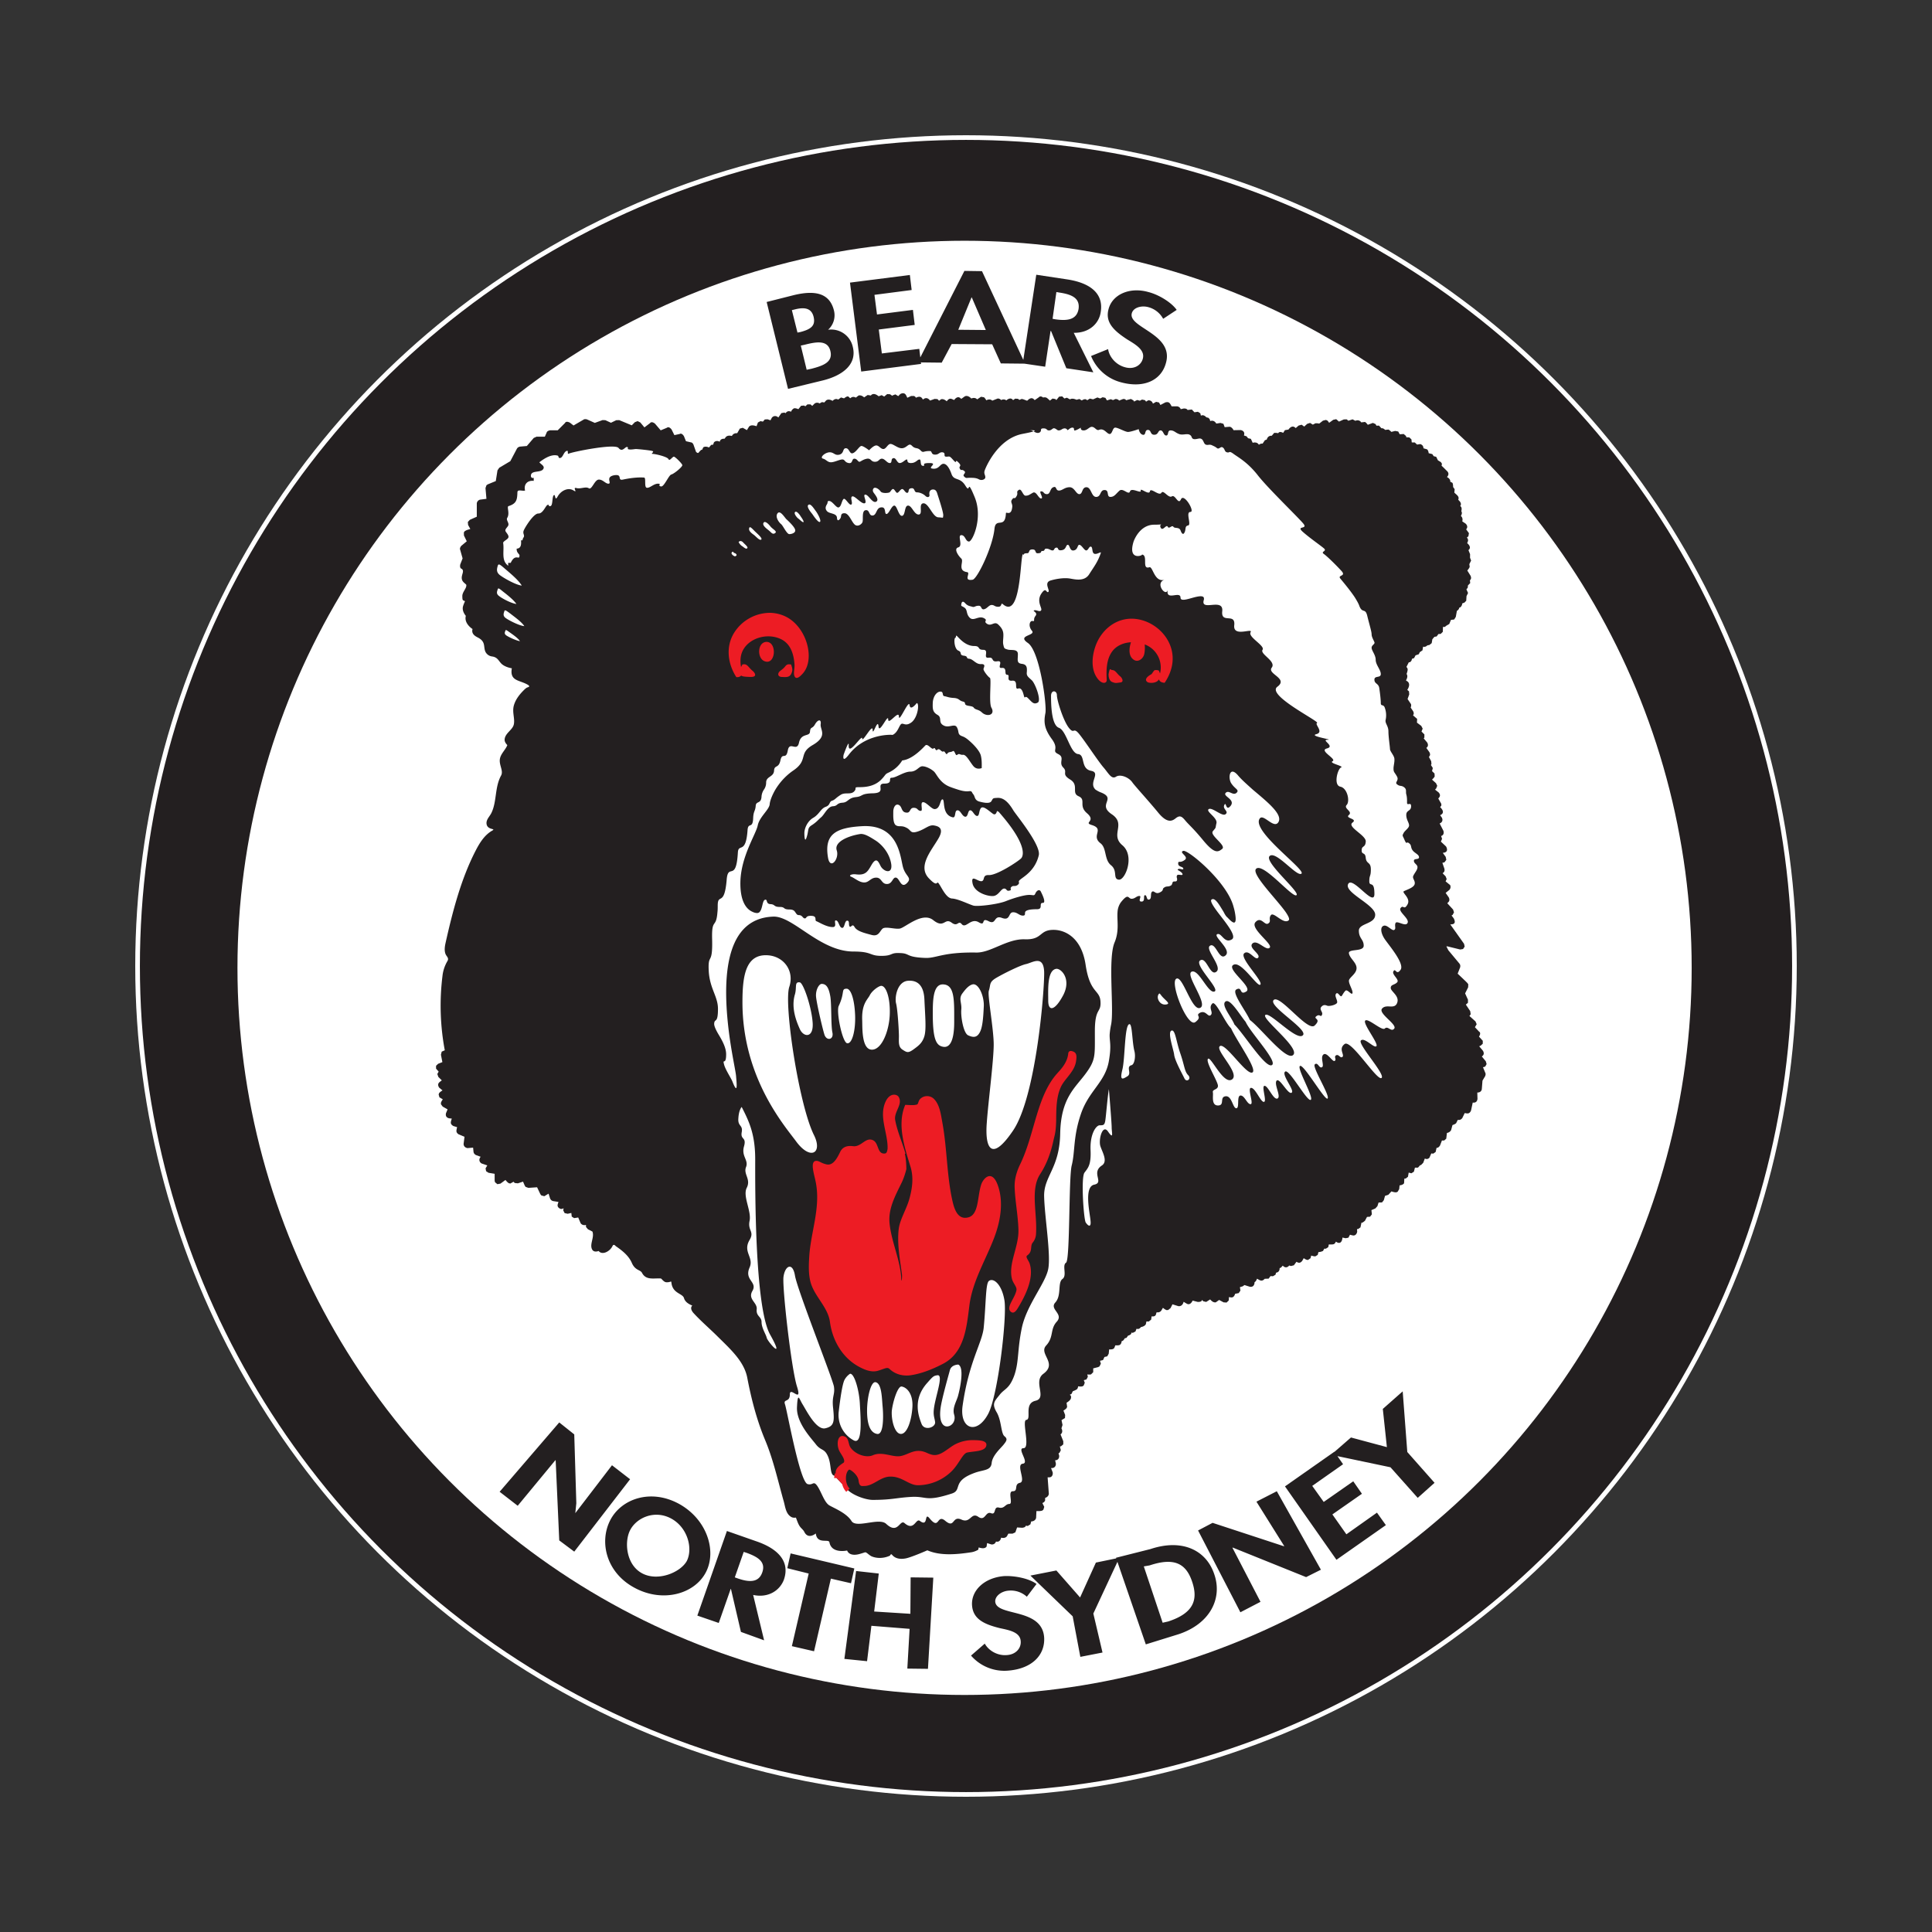
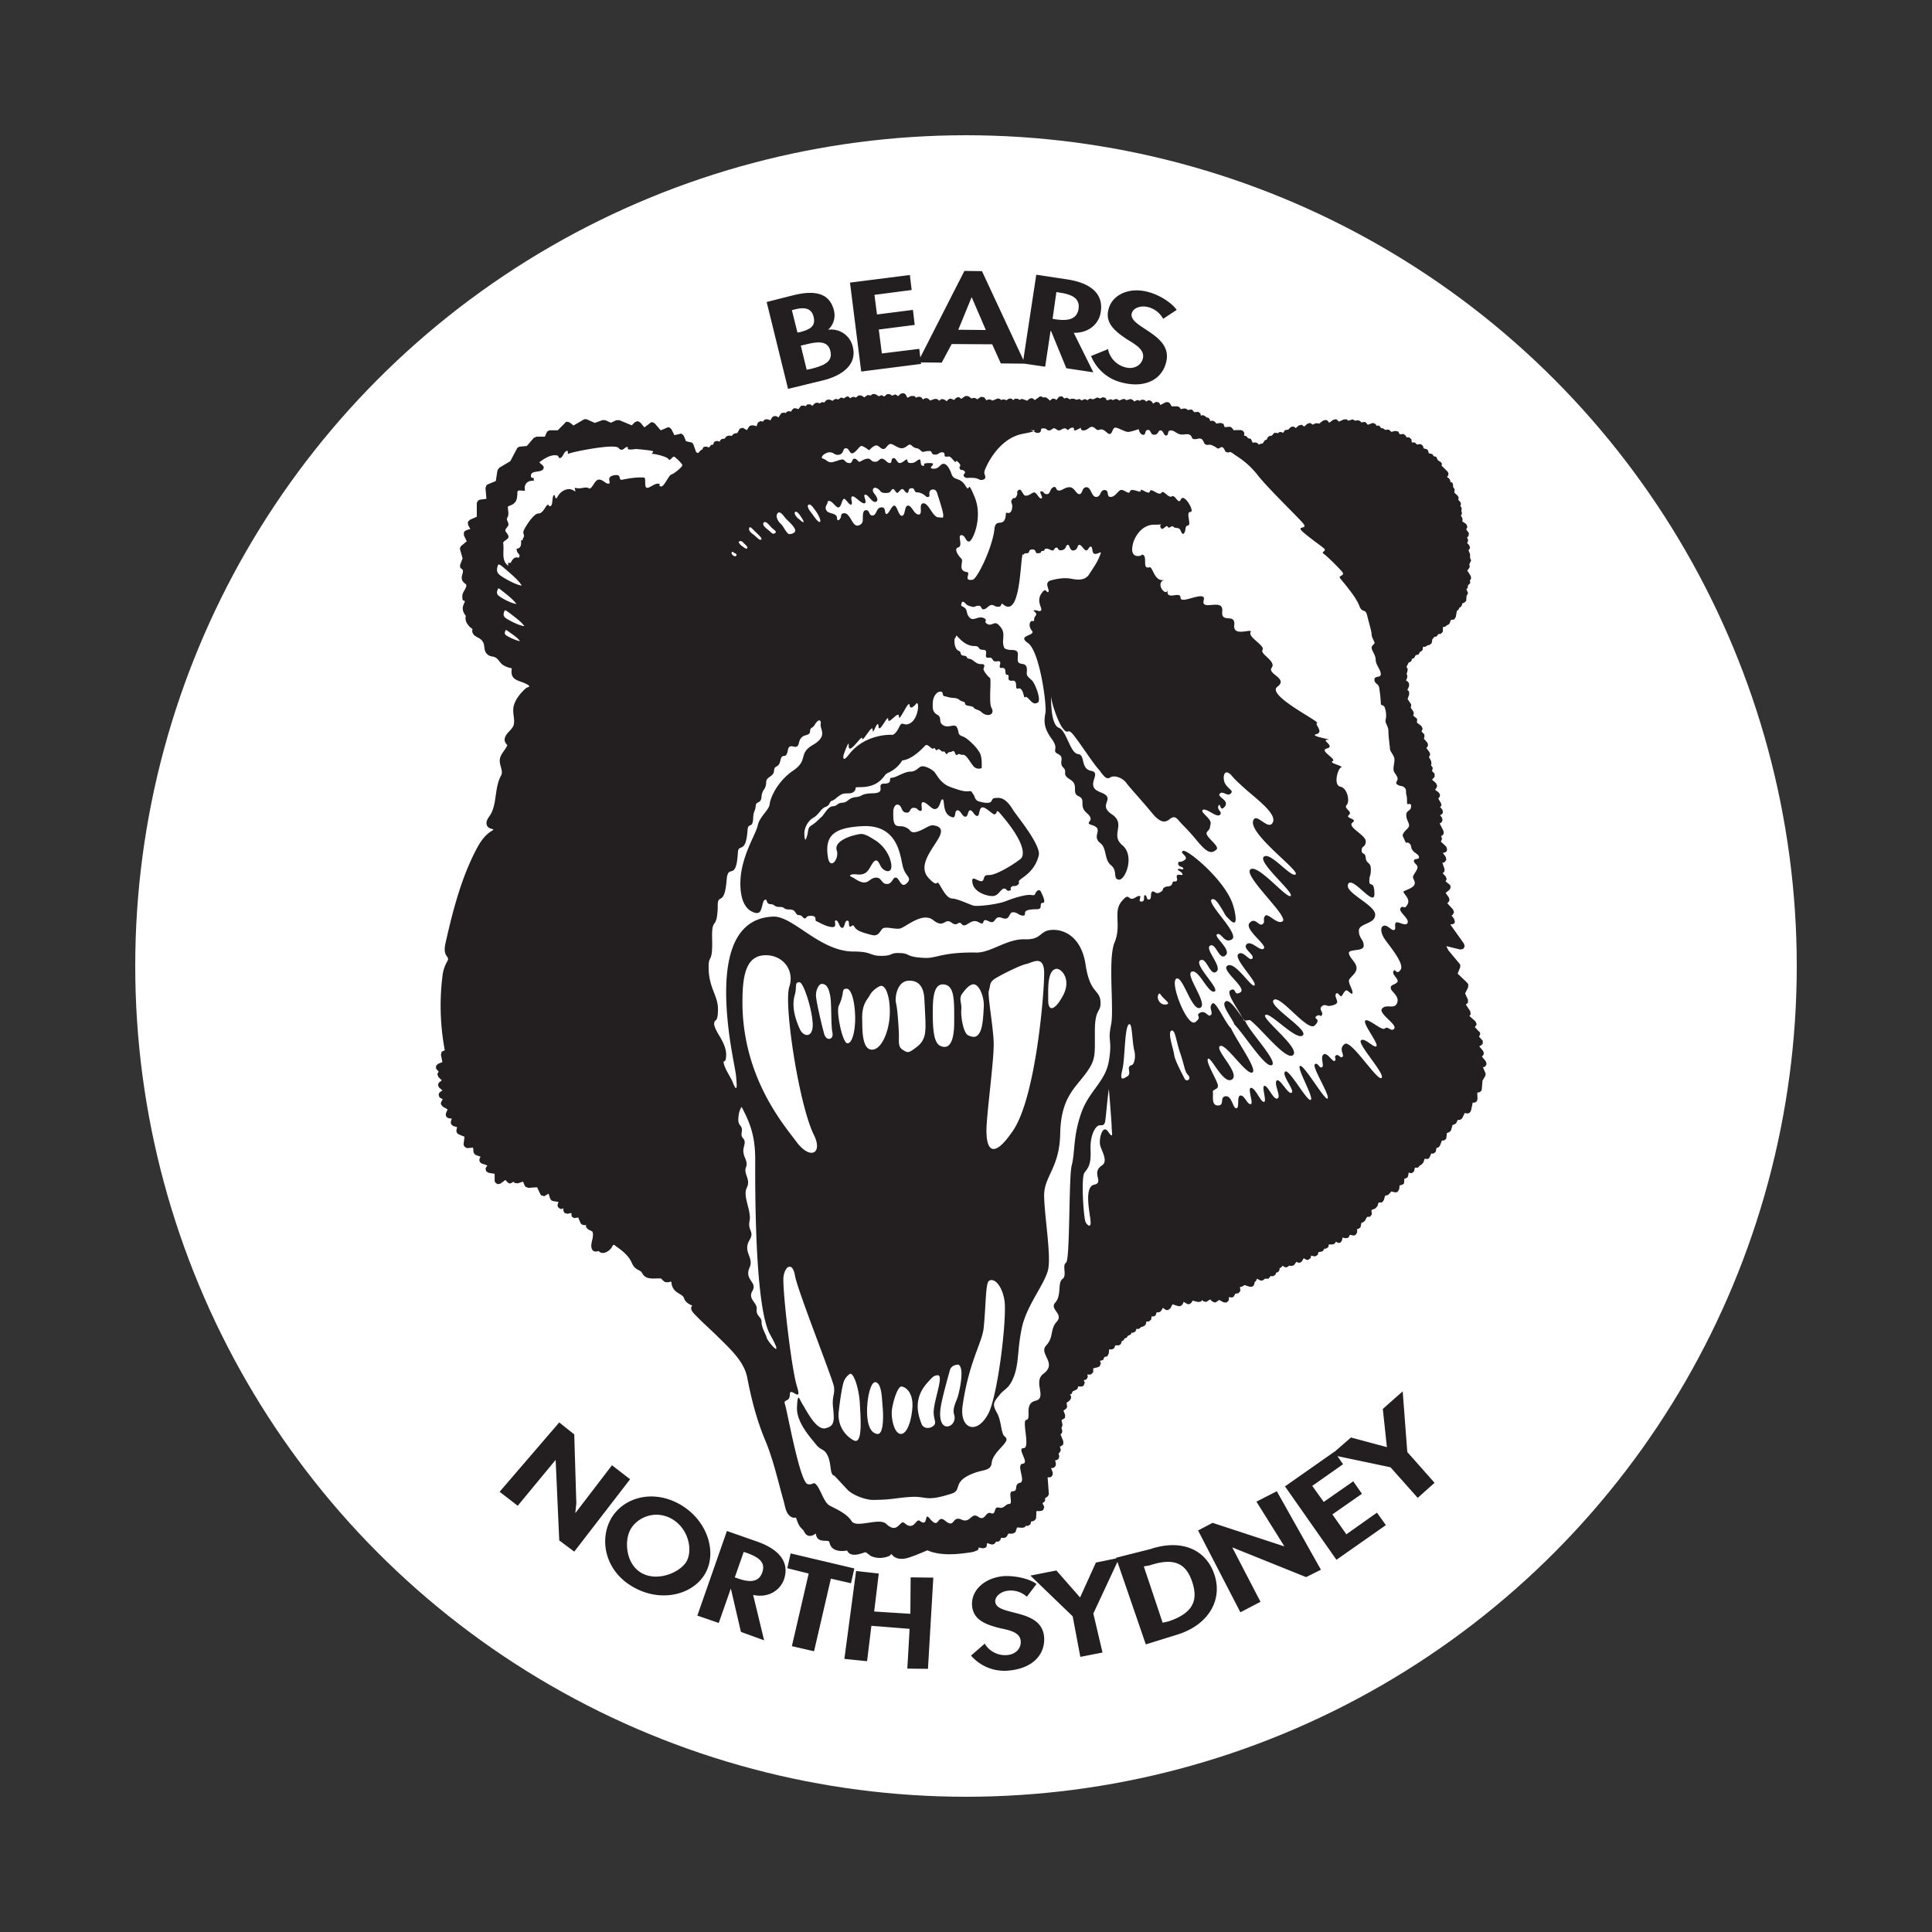
<svg xmlns="http://www.w3.org/2000/svg" clip-rule="evenodd" fill-rule="evenodd" stroke-linejoin="round" stroke-miterlimit="1.414" viewBox="0 0 100 100">
  <rect x="0" y="0" width="100" height="100" fill="#333333" stroke="none" />
  <circle cx="50" cy="50" fill="#fff" r="43" />
-   <circle cx="50" cy="50" fill="#231f20" r="42.759" />
  <circle cx="49.926" cy="50.096" fill="#fff" r="37.635" />
  <path d="m53.149 82.647a1.226 1.226 0 0 0 -.937-.316c-.369.024-.712.276-.699.566.053.791 2.427.303 2.532 1.86.053.923-.646 1.622-1.872 1.715a2.283 2.283 0 0 1 -1.913-.779l.712-.62c.185.343.633.633 1.135.594.474-.026.751-.356.725-.712-.026-.488-.62-.581-1.095-.686-.791-.198-1.372-.461-1.424-1.174-.053-.778.646-1.437 1.662-1.517.527-.026 1.292.118 1.675.409zm-6.028.883.013-1.886 1.174.014-.277 4.721-1.068-.013.118-2.057-1.978-.158-.224 1.832-1.174-.119.606-4.549 1.174.131-.238 1.966zm10.654-2.868-.01-.033 1.78-.449c1.663-.554 2.902.066 3.311 1.319.422 1.24-.224 2.545-1.847 3.086l-1.702.528-1.469-4.272-1.247 2.676.475 2.018-1.148.224-.396-2.098-2.188-2.109 1.344-.264 1.227 1.397.818-1.806zm-15.64 4.807-1.148-.264.871-3.759-1.107-.276.171-.766 3.298.779-.172.765-1.042-.238zm-2.585-.567-1.2-.435-.515-2.216-.013-.014-.62 1.767-1.108-.381 1.531-4.379 1.504.527c1.134.383 1.766 1.042 1.45 1.979-.198.554-.792.976-1.596.804zm20.628-.91.29-.066c1.372-.448 1.531-1.174 1.241-2.045-.317-.963-.936-1.279-2.203-.857l-.303.053zm1.834-4.775.751-.395 3.694 1.212.013-.012-1.437-2.296 1.054-.54 2.283 4.062-.766.383-3.799-1.53-.013.013 1.451 2.796-1.041.541zm-30.429-.527c.568-1.108 2.085-1.648 3.549-.858 1.451.792 1.978 2.427 1.411 3.535-.58 1.135-2.229 1.609-3.694.819-1.464-.779-1.845-2.362-1.266-3.496zm6.45 2.954.145.052c.608.212 1.095.225 1.279-.316.185-.54-.224-.791-.804-1.003l-.159-.051zm-5.42-2.439c-.304.593-.212 1.78.619 2.228s2.005-.053 2.322-.646c.316-.646.039-1.728-.818-2.19-.858-.461-1.794-.04-2.123.608zm36.46-4.058.853-.743 1.859.499-.211-1.978 1.029-.909.238 3.139 1.411 1.595-.871.779-1.41-1.583-2.745-.577.291.419-1.596 1.121.594.831 1.529-1.068.449.646-1.53 1.068.725 1.029 1.583-1.121.461.646-2.558 1.794-2.664-3.799 2.558-1.794zm-16.881 4.234-.077.14c-.075.093-.206.094-.297.067 0 0-.038.263-.266.201 0 0-.047.174-.243.15l-.218-.07-.025.18c-.087.124-.258.093-.409.046l-.023.117s-.158.102-.36.133c-.772.118-1.61.19-2.275-.101 0 0-.825.362-1.117.418-.247.049-.535.03-.709-.186-.063-.078-.102.039-.102.039s-.379.211-.847.08l-.075-.025c-.158-.055-.296-.244-.378-.221-.109.033-.218.071-.33.098-.209.051-.494.052-.595-.193 0 0-.795.181-.912-.413a.112.112 0 0 0 -.01-.031c-.065-.157-.637.121-.698-.438-.167.13-.441.237-.598-.087-.053-.104-.154-.173-.223-.27-.1-.138-.145-.306-.21-.466 0 0-.128.029-.228-.025-.294-.157-.321-.532-.402-.819-.03-.102-.058-.203-.085-.305-.266-.973-.493-1.95-.884-2.878-.431-1.034-.71-2.122-.92-3.222-.167-.844-.877-1.474-1.534-2.125-.41-.408-.844-.775-1.245-1.211-.091-.099-.188-.27-.064-.388-.187-.076-.372-.187-.429-.385-.071-.25-.588-.234-.65-.791-.018-.137-.016-.019-.265-.031-.142-.008-.239-.191-.288-.196-.363-.023-.765.106-.97-.29-.093-.174-.357-.111-.533-.528-.161-.364-.494-.629-.831-.858 0 0-.103-.139-.164-.003-.132.284-.536.49-.718.256 0 0-.237.105-.336-.078-.145-.272.126-.617.016-.926l-.235-.12-.098-.118-.002-.106s-.182.056-.28-.096l-.122-.289-.211.032-.124-.079-.021-.188-.189.042-.158-.035-.074-.144.023-.101-.124.034c-.095-.019-.182-.085-.189-.178-.004-.057.032-.143.046-.189l-.281-.044c-.044-.016-.096-.025-.152-.131l-.08-.253-.22.132-.155-.041-.05-.065-.169-.357-.45.031-.144-.051-.044-.064-.09-.208-.268.089-.162-.018-.062-.065-.163.092-.08-.015c-.099-.072-.093-.078-.175-.169l-.256.188-.16.031-.125-.103-.018-.082v-.353l-.315-.052-.127-.082-.028-.148.09-.152-.295-.101c-.121-.069-.16-.213-.049-.346l-.246-.09c-.104-.063-.111-.115-.123-.161l-.022-.222-.288.024s-.195-.019-.204-.214l.047-.371-.302-.128s-.101-.054-.114-.149c-.01-.059.027-.192.033-.223l-.189-.056c-.068-.036-.128-.09-.135-.161-.008-.065.037-.183.049-.226l-.144-.015c-.11-.033-.191-.095-.157-.262l.083-.2-.251-.142-.091-.12-.003-.077c.036-.096.042-.093.097-.181l-.172-.1-.043-.149.025-.075c.078-.08.082-.075.175-.138l-.158-.129c-.062-.071-.09-.171-.042-.247.031-.052.132-.118.164-.143l-.177-.176-.055-.153.069-.125-.135-.154.001-.148.106-.102.221-.087-.075-.384.04-.158.159-.07a12.511 12.511 0 0 1 -.12-3.843 1.92 1.92 0 0 1 .255-.771c.1-.167-.049-.236-.102-.382-.06-.171-.036-.358.003-.541.369-1.648.8-3.316 1.557-4.788.213-.414.464-.818.863-1.045.222-.127-.257-.01-.295-.355-.023-.213.156-.371.245-.545.296-.589.171-1.341.509-1.952.142-.266-.154-.581-.045-.933.073-.238.287-.422.367-.642 0 0-.147-.134-.14-.281.016-.338.415-.498.476-.789.065-.308-.096-.629.003-.983.097-.344.34-.627.594-.866 0 0 .085-.059.06-.046.073-.039.305-.054-.059-.222-.393-.18-.809-.179-.7-.787 0 0-.362-.052-.552-.251-.145-.153-.195-.325-.473-.362a.44.44 0 0 1 -.348-.255c-.109-.26.037-.514-.402-.733-.153-.077-.326-.2-.26-.432 0 0-.452-.276-.347-.682 0 0-.22-.241-.143-.5.031-.107.099-.255.099-.255-.104-.076-.133.01-.137-.266-.004-.219.239-.412.204-.587-.04-.06-.193-.134-.226-.283-.052-.228.159-.427-.015-.545 0 0-.114-.017-.07-.228l.121-.309-.128-.454s-.043-.069.061-.197l.282-.235-.146-.301-.004-.157.046-.065c.134-.08.141-.065.288-.114l-.115-.209-.013-.152.103-.113.361-.161v-.695a.228.228 0 0 1 .167-.188l.332-.043-.049-.557.051-.147.067-.045.415-.17.088-.555.09-.133.574-.342.344-.651c.026-.034.046-.074.152-.102l.359-.032.358-.417.145-.065h.429l.095-.217s.012-.082.175-.113h.396l.379-.38s.039-.126.252-.016l.188.146.522-.305s.044-.044.173-.01l.406.181.403-.146.144.006.288.133.275-.132.155-.004.648.269.16-.162.143-.056.139.069.213.256.29-.22s.07-.124.26.029l.293.343.321-.133s.097-.1.243.092l.144.289.277-.06s.097-.077.217.114l.106.261.303.07c.05.042.05.043.083.1l.134.38s.11.121.152.015l.111-.115.052-.007.061-.127c.1-.06.215-.028.295.01l.112-.136.102-.011.043-.121c.08-.08.192-.089.298-.03 0 0 .022-.176.248-.154l.079-.102c.098-.085.229-.06.305-.043 0 0 .056-.159.273-.144l.138-.239.151-.041.214.121.107-.176c.094-.108.252-.072.392-.026l.072-.194.131-.069.127.024.096-.111.147-.008.148.051.069-.131c.081-.104.22-.124.338-.014l.157-.227.155-.028.064.032s.055-.091.143-.101c.047-.006.105.011.149.022 0 0-.002-.08.134-.169 0 0 .058-.036.234.041l.141-.176.152-.013.068.04.108-.099h.159l.09.078.118-.118a.22.22 0 0 1 .26-.008l.124-.07.123.018.092-.103c.112-.089.263-.024.336.022 0 0 .135-.164.29-.067l.145-.11.158.046c.248-.194.231-.055.326-.004 0 0 .116-.136.282-.033l.144-.11c.119-.032.224.04.288.096l.184-.123.166.027s.113-.199.402.04l.155-.059.131.073.155-.127.15.007c.169.129.125.063.125.063l.149-.056.149.091.094-.098c.083-.058.196-.074.266-.009.047.042.088.15.108.192l.198-.092.159-.001.065.049.024.043s.165-.098.272-.022c.04.028.068.079.095.117 0 0 .179-.198.365.05l.237-.085.147.009.083.084.108-.078c.136-.027.244.072.291.108 0 0 .081-.14.197-.134.057.004.142.051.184.069 0 0 .179-.284.366-.058l.186-.133c.145-.07.287.06.339.113 0 0 .176-.092.301.044l.199-.135.155.026c.07.071.067.074.12.158 0 0 .17-.109.309.016l.286-.112c.118.014.142.053.169.084 0 0 .143-.087.271.016 0 0 .215-.21.349-.012l.111-.079.147.01.067.056.116-.05.074.012.212.08.099-.085c.103-.061.189-.075.292.054l.209-.143s.081-.112.228.008c0 0 .123-.036.206.029.051.041.099.086.148.13l.133-.106.145.025.054.052.142-.175.161-.015.111.11.13-.041.162.087c.121-.09.337.02.337.02l.15-.04.118.074.12-.06c.081.002.086-.022.164.052l.139-.088.167.04.222-.098.146.053.126-.064.143.031.08.133.2-.062.112.046.132-.057c.15.007.183.083.183.083l.215-.085c.078.011.089-.009.15.066l.249-.065.134.077.026.056.166-.08.137.038.111-.06.152.031.058.075.111-.066c.112-.007.205.049.244.171l.164-.094.151.034.073.129.252-.132c.071-.021.149-.025.205.018.049.039.101.146.124.185h.287c.083.01.155.067.183.146l.156-.035c.169-.007.198.078.198.078l.22-.026.136.144.179-.027.125.078.031.126s.125-.091.28.083l.106.026c.091.08.087.128.093.172 0 0 .187-.096.317.127l.215-.033.154.044.065.174.255-.021c.127.013.205.178.205.178l.361-.007s.261.029.176.281l.135.042.08.101.143.03.095.206s.221-.079.321.103c0 0 .07-.073.192-.061l.12-.177.096-.033s.042-.214.256-.196l.13-.152.15.006.055.016s.046-.131.257-.02l.091-.142.185-.029s.178-.289.374-.076l.15-.131.156-.044.134.096.155-.141.147-.048.145.089.131-.069a.556.556 0 0 1 .197.016l.194-.153.152-.039.074.03c.052.055.053.055.093.119l.215-.155.153-.033.144.126.251-.113.15-.003.083.071.219-.072.145.076s.187-.094.304.082l.19-.023c.06.025.149.147.149.147l.263-.097.14.061.042.081.135-.002.128.14s.072-.035.189.082l.167-.018c.057.018.155.121.155.121l.197-.05.159.03.078.144.205-.015.121.104.014.065.157.008.109.103.015.156.157.001.117.11.168-.025c.095.031.164.098.164.217l.184.054s.066.034.087.201l.186.046.074.109.129.032.087.179.159.1c.038.069.068.053.031.181l.086.08.214.214s.137.132-.02.29l.084.056c.122.116.08.183.08.183l.117.062c.04.057.037.218.037.218l.08.113-.016.179.152.139c.051.061.094.115.049.227l.089.095c.043.069.079.136.013.236 0 0 .115.041.059.251l.031.105c-.018.081-.018.081-.054.156 0 0 .126.087.071.277l.177.12c.081.081.119.19.023.292l.145.199-.028.16-.077.065s.062.072.06.147c-.002.048-.029.103-.046.146 0 0 .264.198.066.361l.084.207-.002.188.056.143-.092.186.019.144c-.05.101-.056.098-.124.187l.168.27c.029.077.052.156-.033.236l.015.144-.117.121-.01.113c-.032.046-.03.047-.07.087l.085.192-.079.162-.015.24-.102.103c-.148.029-.108.082-.108.082-.056.178-.157.173-.157.173s.017.079-.117.167l-.056.31-.084.135-.166.019-.087.212-.16.094c-.06.046-.041.069-.167.057l-.008.255-.109.108-.119.007-.09.124-.117.02-.107.127-.033.199-.114.094-.113.024c-.047.042-.104.092-.218.066l-.033.19-.139.094-.051.107-.168.057-.076.144-.105.034-.031.097c-.052.058-.041.078-.138.086l-.123.241s.055.042.064.121c.007.073-.055.241-.055.241.083.118.009.266-.033.333l.097.067c.16.157-.015.399-.027.425l.087.074.013.158-.086.24.158.236s.061.054.002.207l.128.188c.03.067.054.131-.005.216l.212.181-.01.194.223.168.074.142-.061.15.15.151-.002.162-.034.043.179.212c.055.096.065.204-.043.28l.158.22c.036.078.065.15-.025.247l.118.222.014.147-.027.05.097.154-.04.162.128.122.009.156c-.058.09-.062.087-.138.162l.205.183.065.136-.056.14-.058.059.185.144c.078.089.115.192-.018.313l.153.27c.002.076.04.073-.058.179 0 0 .225.191.116.335-.029.038-.073.06-.114.085l.09.123c.061.126.027.244-.115.302l.196.383c.032.111.011.226-.121.267l.05.143-.061.147.265.248s.196.309-.168.332l.152.209.032.153-.092.125c-.056.017-.055.022-.113.027l.107.313c.011.084.02.155-.095.229l.157.161.054.141-.055.12.236.192a.227.227 0 0 1 -.042.25l-.191.154.163.235s.056.103.016.19c-.02.043-.063.078-.094.11l.3.327.048.145-.074.136-.054.024.119.158c.137.283-.046.308-.185.304l.714 1.006.032.146-.085.125-.147.024-.667-.164-.047.005.101.198.579.696c.023.039.055.077.031.192l-.128.324c.146.136.289.274.432.412.065.064.067.063.118.138l-.007.156-.157.315.148.327-.001.158-.108.095.226.339.024.161-.065.09.313.28.062.146-.091.154.212.226s.131.057-.001.262l.195.214v.152l-.111.103-.075.028.198.239c.054.099.066.207-.062.29l.207.251.042.144-.075.13-.113.034.122.294s.037.049-.012.171l-.136.226-.035.443s-.013.175-.233.175l.009.332c-.019.114-.069.207-.246.187l-.087.407s-.039.126-.144.151c-.055.013-.135-.007-.184-.015l-.123.255c-.054.073-.123.118-.235.096l-.083.168c-.041.055-.192.103-.192.103l-.071.26s-.06.125-.216.146l-.036.298-.109.095-.114-.001-.099.258c-.089.144-.178.121-.178.121l-.049.215-.122.086-.102-.01-.1.227c-.063.05-.119.091-.235.036l-.084.222-.106.108-.062.025-.101.116-.159.002-.054.209-.129.083-.14-.036-.038.215-.115.091-.073.007-.013.236c-.062.1-.233.112-.233.112l-.019.193-.082.139-.077.03c-.125-.007-.124-.016-.245-.05l-.158.175-.172.056-.063.224-.093.116-.178.005-.061.189-.107.118-.203.086.024.218-.093.122-.159.012-.108.202-.129.096-.05-.001-.052.245-.126.087-.053-.001.01.13c-.012.097-.073.189-.166.202-.059.008-.163-.028-.207-.039l-.082.154-.145.028-.163-.035s-.008.306-.209.274c-.049-.008-.09-.039-.131-.063 0 0-.036.103-.114.132-.066.024-.25.012-.25.012l-.032.143-.124.079-.08-.003-.066.118a.598.598 0 0 1 -.238.061l-.035.144-.127.077c-.107-.008-.107-.014-.211-.042l-.036.137-.126.087s-.071.024-.225-.09l-.08.142c-.077.093-.155.136-.296.045l-.134.182-.15.038-.094-.026s-.146.205-.331.006l-.095.103-.068.026s.019.209-.183.235l-.032.108-.132.077-.125-.008-.096.132-.204.008c-.049.056-.115.102-.186.093-.064-.006-.171-.077-.21-.098l-.045.096c-.036.049-.033.051-.085.085 0 0 .014.269-.237.238l-.285-.09-.092.066-.143.042.026.18-.09.129-.187.037s-.033.157-.147.183c-.051.01-.122-.007-.17-.014l-.01.175-.112.108-.155-.011-.231-.124-.175.125c-.145.017-.244-.103-.29-.152l-.204.13-.155-.035-.058-.075s.005.121-.229.108l-.261-.067s-.107.26-.29.166c-.06-.031-.118-.07-.177-.104 0 0-.042.251-.271.226l-.306-.096-.099.197-.127.1-.084.002c-.099-.046-.096-.051-.183-.117l-.088.148a.222.222 0 0 1 -.215.084c-.082-.015.017.253-.282.208l-.024.17-.123.099-.122-.004-.028.135c-.054.127-.257.157-.257.157-.054.066-.106.121-.228.087l-.055.141-.137.07-.078-.012s.038.101-.169.157l-.08.113c-.092.038-.059-.022-.132.091-.051.079-.118.08-.118.08s-.006.163-.119.205c-.055.021-.167.013-.209.013l-.055.141-.065.051c-.098.022-.099.019-.199.019l-.023.223-.076.135-.144.033-.074.16-.158.038.045.148-.071.143-.072.037-.252.064v.198l-.115.115c-.094.012-.095.01-.191 0l.028.124-.073.137-.137.037.051.132-.058.148-.07.042c-.109.013-.109.007-.217-.004 0 0-.004.107-.07.159a1.12 1.12 0 0 1 -.205.095l-.066.137c-.21.116.004-.031-.027.211-.017.126-.201.227-.23.249l.03.209-.029.07c-.073.073-.076.068-.162.127l.088.225-.009.159-.179.109.053.25-.057.175s.118.192-.046.313l.142.355-.001.161-.123.104-.055.002.051.198-.07.134-.049.025.033.117c.012.125-.049.243-.209.243l.04.176c.004.132-.079.245-.252.226l.086.222c.017.103-.017.209-.106.246-.048.019-.107.014-.156.014l.063.85c-.009.106-.091.183-.192.215l-.001.135-.043.071c-.048.032-.045.038-.099.059l.098.198-.046.146-.062.049c-.145.034-.147.02-.297.024l-.017.353c-.028.114-.13.181-.253.181l-.043.153-.135.083-.105-.015s.013.086-.181.108l-.267-.017-.09.254-.145.067zm-23.246-5.756.777.619.107 3.562-.053.514 1.899-2.479.937.724-2.89 3.747-.777-.581-.185-4.141-.013-.014-1.952 2.362-.936-.725zm10.736-57.994 1.412-.357c1.094-.263 1.845-.105 2.07.793.094.363-.023.751-.303 1.001a1.144 1.144 0 0 1 1.279.884c.224.884-.488 1.477-1.556 1.741l-1.795.435zm20.523.87a1.236 1.236 0 0 0 -.778-.606c-.356-.093-.765.026-.844.316-.211.752 2.19 1.068 1.767 2.572-.237.897-1.134 1.332-2.335 1.003a2.303 2.303 0 0 1 -1.542-1.359l.883-.357c.053.383.383.806.87.937.462.132.832-.092.924-.435.132-.462-.396-.752-.805-1.003-.686-.448-1.161-.883-.963-1.582.199-.739 1.083-1.148 2.058-.871.527.132 1.187.528 1.465.924zm-5.83.633-.277 1.847-1.074-.158-1.221-.013-.448-.99-2.097-.013-.515.963-1.078-.012.01.078-3.099.395-.581-4.603 3.099-.395.093.778-1.926.25.132 1.016 1.859-.237.093.778-1.86.238.159 1.239 1.938-.238.053.442 2.282-4.477.91.013 2.139 4.593.671-4.408 1.569.237c1.174.171 1.926.699 1.768 1.688-.079.581-.58 1.095-1.398 1.081l1.015 2.045-1.398-.211-.791-1.926zm-12.622 2.005.25-.053c.607-.158 1.121-.342.976-.923-.145-.594-.765-.461-1.345-.316l-.185.04zm-.476-1.925.146-.027c.554-.145.805-.329.685-.804-.118-.449-.488-.488-.962-.369l-.159.039zm9.022-1.82h-.013l-.686 1.674 1.426.013zm4.182 1.107.145.027c.646.092 1.108.013 1.201-.541.078-.568-.37-.751-.991-.844l-.158-.027z" fill="#231f20" />
-   <path d="m64.693 52.794c.561.413 1.86 2.102 2.225 1.825.449-.33-1.648-1.899-1.424-2.084.225-.185 1.609 1.359 1.938 1.055.33-.29-1.833-1.53-1.503-1.833.33-.291 1.768 1.687 2.123 1.319.37-.356-.105-.33.08-.475s.225.079.29-.066c.08-.145-.145-.264-.04-.409.12-.145.224-.106.329-.066.12.027.41-.04.49-.144.065-.12-.158-.37-.04-.488.105-.107.21.223.29.118.079-.118.079-.145.185-.264.105-.106.33.264.369.119.025-.145-.185-.449-.185-.633 0-.172.395-.356.395-.659 0-.291-.354-.502-.395-.766-.039-.25.765-.065.765-.395s-.25-.369-.25-.779c0-.395.87-.33.844-.844-.04-.515-1.623-1.134-1.398-1.569.224-.435 1.358 1.239 1.358.514 0-.739-.264-.329-.264-.659s.08-.225.08-.608c0-.408-.225-.263-.264-.593-.026-.33-.211-.145-.211-.396 0-.263.185-.118.211-.448.039-.33-.991-.765-.686-.989.29-.211-.409-.211-.185-.395.21-.185-.29-.331-.12-.515.186-.185.041-.884-.329-.95-.342-.079-.158-.831.013-.976.014-.013.014-.013.027-.013.185-.079-.659-.224-.435-.33.225-.118-.739-.553-.29-.66.435-.118-.329-.448.025-.448.37 0-.989-.184-.579-.29s-.105-.514.04-.58c.145-.079-2.638-1.438-2.058-1.873.594-.436-.54-.659-.29-.989s-.62-.699-.475-.924c.145-.211-.766-.659-.619-.909.144-.251-.925.29-.845-.37.066-.659-.699-.04-.621-.726.067-.698-1.107.027-.962-.553a.216.216 0 0 0 0-.158c-.066-.093-.277-.053-.488 0-.343.092-.711.224-.711.013v-.014c-.028-.338-.765.201-.664-.378l.002-.014c-.081.414-.696-.36-.156-.518-.541.159-.607-.699-.793-.646-.421.132-.038-.633-.395-.659.132.026-.752.383-.422-.673 0 0 .289-.871 1.069-.871.619 0 .223-.078.329.146.105.224.29-.185.37-.04.065.145.21-.106.29 0 .065.105.29 0 .37.185.065.185.145.25.21.105.079-.145 0-.33.184-.356.185-.04-.145-.7.119-.7.251 0-.33-.989-.488-.659-.145.33-.29-.263-.475-.145-.185.106-.434-.368-.54-.185-.119.185-.554-.29-.594-.078-.04.225-.514-.212-.475-.04.04.185-.474-.172-.554.04-.066.225-.355-.185-.54-.04-.185.158-.264.329-.474.329-.225 0-.04-.356-.305-.356-.25 0-.172.356-.434.356-.252 0-.252-.501-.502-.501s-.185.357-.37.357c-.171 0-.249-.357-.501-.357-.263 0-.37.172-.554.172s-.105-.25-.29-.172c-.185.067-.145.357-.33.357s-.145-.145-.303-.145c-.145 0 .158.369 0 .369-.145 0-.25-.409-.435-.291-.185.106-.225.147-.37.147-.144 0-.211-.41-.356-.292-.158.107 0 .145-.118.33-.106.185-.106 0-.212.145-.118.145 0 .198 0 .37-.039.541-.33.251-.33.356-.039.844-.527.185-.592.804-.094.95-.898 2.612-1.135 2.638-.514.08-.066-.369-.29-.395-.514-.08-.145-.554-.291-.699-.158-.145-.408-.515-.158-.581.265-.079-.065-.633.158-.633.212 0 .212.33.397.33.184 0 .738-1.24.289-2.309-.434-1.055-.184-.105-.474-.579-.29-.476-.594-.225-.726-.621-.078-.223-.224-.514-.408-.514-.185 0-.225.291-.555.251-.329-.027.303-.29-.171-.29-.488 0-.158.145-.33.145-.185 0-.079-.33-.185-.33-.118 0-.184.185-.448.185-.251 0-.145-.185-.211-.185-.078 0-.224.185-.368.185-.146 0-.186-.291-.332-.251-.144.026-.038.251-.183.251-.146 0-.251-.225-.409-.225-.146 0-.146.159-.357.159-.223 0-.184-.185-.408-.159-.225.04-.33.159-.396.159-.079 0-.119-.159-.263-.159-.146 0-.067.264-.291.225-.224-.04-.184-.185-.33-.185-.145 0-.409.145-.593.145-.172 0-.252-.145-.396-.185-.198-.039.039-.289.291-.329.263-.027.289.184.553.118.251-.078.145-.33.33-.33.184 0 .184.33.369.252.172-.067.33-.37.435-.37.106 0 .396.224.396.224s.225-.251.37-.251c.144 0 .223.185.369.185.145 0 .224-.263.369-.263.144 0 .369.223.58.223.224 0 .33-.223.449-.184.105.039.105.146.329.184.212.04.212.212.357.185.145-.04.224-.04.329-.04.119 0 .04.185.264.185.211 0 .211-.145.396-.118.185.04 0 .224.185.224s.144-.066.369.185c.224.25.039-.106.25.105.225.225 0 .185.08.33.078.145.078 0 .224.118.145.106-.119.185 0 .29.106.106.106.066.289.066.185 0 .331 0 .476.08.145.079.33 0 .33-.106 0-.118-.08-.185-.04-.33s.659-1.648 1.939-1.912c.343-.066.514-.106.594-.132.091.039.171.105.29.066.185-.079 0-.224.223-.224.212 0 .146.105.292.105.144 0 .184-.144.289-.105.119.039.119.105.224.105a.29.29 0 0 0 .141-.051l.009-.004a.276.276 0 0 1 .141-.05.16.16 0 0 1 .145.079c.03.051.118-.118.263-.118s.027.184.145.144c.106-.026.291-.144.291-.144s-.04.144.145.144.29-.185.422-.185l.007.001c.154.005.233.21.362.158.265-.118.41.211.555.211s.145-.329.289-.329c.145 0 .515.223.66.223s.554-.145.554-.145.039.251.211.291c.184.039.079-.251.264-.251s.105.251.33.251c.223 0 .184-.225.329-.225.146 0 .146.264.29.264.145 0 .04-.264.225-.264s.25.119.435.185c.185.079.409-.04.554.04.145.079.066.184.211.224.158.026.303-.079.409 0 .105.066.105.251.224.29.106.039.184-.039.33.039.145.067.145.067.25.145.105.067.185-.118.29-.038.12.078.08.223.225.25.145.04.078-.106.33.079.249.184.737.435 1.278 1.134.555.7 2.124 2.202 2.349 2.493.224.29-.41.079-.041.409.37.329.95.725 1.11.87.144.145-.225.145 0 .29.21.159.684.633.909.884.224.264-.225.185-.08.37.106.132.49.58.753.976.105.171.198.33.236.448.16.408.305.079.41.514s.224.805.224.95.106.303.145.409c.04.105-.145.145-.145.29s.211.37.211.62c0 .264.264.514.264.739 0 .223-.33.065-.33.29 0 .224.212.184.251.435.039.264.079.594.079.779 0 .183.145.038.211.25.079.224.079.448.039.62-.039.184.145.302.145.594 0 .29.08.804.08.909 0 .118.184.303.225.475.025.171-.027.33-.041.501v.053c0 .185.066.185.185.408.105.211-.144.291 0 .396.145.119.211.04.357.145.158.119.078.225.118.37s.04.263.04.435c0 .184.21-.066.21.184 0 .265-.25.185-.25.45 0 .25.145.395.145.54s-.224.264-.29.409c-.08.145-.04.105.066.37.119.25.079.025.224.145.145.105.066.21.184.368.106.147.33.211.33.357 0 .145-.264.039-.264.184s.185.185.185.33-.145.29-.211.436c-.079.145.106.25.066.435s-.395.29-.553.369c-.146.066.368.357.183.685-.183.331-.21 0-.355.185-.158.185.475.554.355.779-.105.21-.54-.145-.62 0-.064.145.04.29-.064.355-.12.08-.37-.29-.555-.21-.185.065-.145.369.04.66.185.29 1.055 1.279.844 1.609-.225.329-.265-.106-.37.079-.118.171.33.434.185.58-.144.145-.329.105-.329.289 0 .185.474.41.329.78-.144.355-.554.025-.779.289-.21.251.779.805.635 1.029-.159.21-.33-.158-.489 0-.146.146-.871-.554-1.015-.409-.145.145.686 1.174.58 1.319s-.62-.475-.805-.29 1.279 1.754 1.069 1.939c-.224.184-1.583-2.019-1.913-1.754-.33.25 0 .54-.106.66-.118.104-.184-.146-.329-.08-.145.08.04.224-.08.291-.105.078-.395-.476-.579-.331-.185.146.065.594-.08.659-.145.08-.21-.29-.37-.145-.145.145.819 1.649.659 1.768-.144.106-1.238-1.806-1.424-1.688-.184.105.74 1.648.555 1.754s-1.109-1.609-1.319-1.464c-.224.145.515.989.33 1.094-.185.12-.621-.804-.779-.62-.145.185.264.845.04.924-.212.066-.475-.659-.66-.659-.184 0 .145.831-.039.831-.172 0-.436-.726-.66-.726-.21 0 .158.844-.025.844-.185 0-.305-.448-.515-.448-.224 0-.04.659-.224.659-.186 0-.225-.659-.555-.62-.33.04-.025.476-.395.476-.369 0-.225-.541-.265-.686-.025-.159.265-.12.265-.33 0-.225-.66-1.254-.514-1.399.145-.145.804 1.359 1.239 1.069.449-.304-.91-1.543-.62-1.728.29-.184 1.399 1.57 1.689 1.358.233-.181-.816-1.618-1.117-2.281-.31-.28-.793-1.454-.967-1.28-.224.225.065.449-.079.594-.145.145-.251-.264-.555-.118-.29.158.158.184-.25.487-.409.291-1.319-2.017-.989-2.242.33-.224.804 1.688 1.239 1.504.449-.185-.804-1.728-.435-1.873.369-.146.845 1.135 1.174 1.028.33-.105-1.068-1.384-.739-1.609.33-.224.515.845.844.581.33-.251-.619-1.173-.329-1.345.302-.185.474.805.804.501.33-.291-.66-.989-.435-1.095.225-.105.37.515.765.264.264-.171-.342-.884-.752-1.425-.224-.303-.396-.567-.303-.633.185-.132.422.316.62.633.066.132.131.238.185.278.171.17.579.658.396-.278a2.974 2.974 0 0 0 -.066-.263c-.33-1.279-2.349-2.955-2.598-2.889-.265.079.329.303.065.475-.25.184-.33 0-.33.184 0 .185.265.145.265.265 0 .105-.265-.08-.292.065 0 0 .252.12.252.225 0 .091-.252-.04-.29.066-.04.105.038.145 0 .25-.04.105-.185 0-.225.105-.04.12-.04.145-.145.185s-.185 0-.29.08c-.119.065 0 .144-.224.25-.225.119-.29-.106-.397-.04-.118.079 0 .369-.158.409-.145.04-.105-.225-.21-.225-.119 0 .038.33-.185.33-.224 0 .04-.29-.106-.29-.158 0-.224.145-.408.145-.185 0-.146-.329-.555.185a.954.954 0 0 0 -.171.488c-.04.448.106.976-.158 1.597-.357.883 0 3.521-.185 4.286-.03.152-.052.307-.065.462-.014.369.104.541-.04 1.372-.185 1.107-1.043 1.542-1.451 2.756-.409 1.2-.291 1.939-.475 2.664-.158.633-.079 4.88-.291 5.025-.223.144.067.659-.185.844-.263.185-.038.844-.368 1.214-.329.356.435.579.079.989-.37.395-.145.791-.554 1.239-.409.436.607.911-.146 1.466-.553.407.212 1.252-.408 1.396-.62.146-.185.95-.475.99-.251.026.224 1.464-.145 1.464s.33.765-.039.804c-.37.04.184.911-.145.989-.33.067-.067.436-.37.436-.29 0 .04.659-.184.659-.212 0-.251.264-.542.185-.29-.066-.118.409-.408.29-.29-.106-.29.449-.66.185-.369-.251-.396.369-.871.145-.487-.211-.329.475-.817.079-.475-.409-.29.515-.831-.145-.29-.343-.04.475-.488.145-.224-.185-.29.554-.805.106-.249-.211-.33.62-.949.039-.37-.344-1.543.251-1.794-.145-.251-.409-.884-.66-1.135-.804-.263-.145-.408-.66-.62-.99-.223-.33-.223-.04-.514-.118-.408-.093-1.068-3.838-1.174-4.128-.105-.304.251-.08.251-.515 0-.448.66.515.37-.408-.291-.911-.766-5.092-.699-5.672.078-.595.474-.778.593-.08.106.7 1.939 5.316 2.018 5.752.066.435-.118.474-.04 1.134.066.659.066.922-.408 1.028-.475.106-.989-.949-1.174-1.239-.185-.304-.251-.66-.29.144-.04.805.738 1.609.989 1.939.263.33.435.185.62.621.185.435.078.949.329.989l.7.751c.33.303.962.501 1.279.501 1.029 0 1.239-.118 2.057-.158.765-.026.699.264 2.045-.172.554-.184-.027-.632 1.173-1.068.462-.172.845-.105.885-.514.039-.396.474-.765.619-.95s.225-.29.04-.435c-.185-.158-.145-.818-.409-1.252-.25-.436-.105-.554.158-.884.251-.33.502-.29.765-1.016.251-.739.146-1.319.396-2.493.264-1.174 1.213-2.269 1.358-3.008.146-.738-.184-2.677-.211-3.732-.04-1.069.805-1.464.831-3.297.04-1.834.778-2.348 1.319-3.087.515-.698.475-.923.475-2.03v-.158c0-1.254.329-.924.291-1.544-.04-.62-.541-.408-.766-1.873-.21-1.464-1.094-1.834-1.662-1.834-.765 0-.553.515-1.477.489-.936-.039-1.78.712-2.545.685-1.729-.025-2.045.304-2.626.278-1.027-.04-.764-.238-1.306-.251-.526-.027-.343.145-.962.145-.633 0-.462-.224-1.437-.224-1.754 0-3.139-1.86-4.168-1.807-2.678.105-2.585 3.654-2.269 6.094.145 1.081.343 1.938.357 2.176.026.329.105 1.014-.185.277-.067-.185-.397-.66-.448-.936-.067-.265.118.091.118-.488 0-.344-.211-.726-.396-1.029-.132-.225-.224-.423-.224-.541.014-.317.197.026.197-.779 0-.632-.408-1.028-.474-1.899-.066-1.068.211-.264.171-1.728-.026-1.108.211-.487.278-1.398.012-.092.012-.211.012-.343.013-.633.343.093.462-1.292.066-.936.489.145.581-1.425.026-.514.409.119.5-1.147.027-.462.265-.053.291-.62.013-.395.106-.356.132-.647.014-.289.29-.078.303-.514a.756.756 0 0 1 .119-.33.613.613 0 0 0 .118-.369c0-.329.383-.277.41-.607.013-.329.237-.105.329-.54.092-.449.29 0 .382-.514.093-.515.476.105.581-.41.119-.514.554-.289.568-.566.025-.278.118-.12.263-.383.145-.251.33-.277.29 0s.383.606-.395 1.067c-.792.45-.212.78-1.029 1.333-.423.291-.726.66-.924.989-.184.318-.277.594-.29.739-.013.29-.528.66-.619 1.108-.092.461-.858 1.583-.898 2.902-.025 1.041.317 1.437.621 1.569a.576.576 0 0 0 .237.066c.066 0 .118-.026.145-.066.144-.158.131-.567.264-.619.158-.054.027.211.29.224.25.012.158.145.474.145.317 0 .146.132.515.132.158 0 .238.053.277.118.066.08.092.172.198.172.198 0 .198.171.316.171.105 0 .027-.145.343-.132s.145.237.251.277c.119.04.5.29.818.303.303.027.052-.355.197-.343.146.013.158.343.304.383.158.04.132-.37.277-.37s.053.225.131.305c.08.065.132-.185.252.025.131.225.54.316.883.409.356.093.409-.171.554-.316s.62.027.898-.013c.276-.04 1.172-.898 1.74-.435.566.448.58-.133.936.118.343.264.343-.145.541.092.211.238.462-.343.871-.105.395.237.092-.276.514-.053.409.212.25-.33.685-.172.449.172.33-.276.568-.289.238-.014.33.184.541.171.132-.013.065-.105.105-.198.04-.065.172-.132.607-.132.343 0 .066-.329.304-.329.171 0-.013-.397-.093-.555-.065-.171-.211-.105-.29.053-.066.172-.105.08-.37.092-.25.013-.764.16-1.187.33-.422.158-1.411.278-1.648.224-.237-.066-.805-.356-1.121-.369-.304-.025-.528-.566-.673-.764-.145-.212-.014.236-.488-.25-.66-.634.105-1.466.474-2.112.29-.514 0-.619-.263-.659-.251-.027-.422.185-.817.316-.41.133-.33-.078-.595-.198-.25-.132-.368-.025-.527-.118-.171-.092-.146-.515-.146-.712 0-.198.107-.436.292-.343.184.092.105.395.421.395.185 0 .132-.25.343-.25.225 0 .185.145.357.159.158.026-.054-.45.131-.45.172 0 .435.357.594.357.303 0 .277-.502.408-.502.146 0-.052.779.515.924.198.066.092-.343.25-.356.172-.027.238.303.41.33.158.013.131-.317.25-.33.132-.027.211.263.356.29.145.013.093-.263.211-.409.132-.144.449.185.633.304.172.105.198-.212.211-.158.027.065.054.026.054.026 1.767 1.992 1.172 2.44 1.172 2.44-.144.145-1.252.884-1.674.857-.343-.013-.171.29-.369.317-.211.013-.554-.37-.462.105.092.501.843.699 1.095.659.263-.04.383-.383.541-.383.145 0 .105.147.264.107.171-.027 0-.107.118-.198.106-.092.184.013.329-.105.146-.133-.052-.133.133-.278.172-.145.764-.461.949-1.253.119-.527-1.173-2.083-1.318-2.321-.33-.555-.595-.66-.832-.646-.238.013-.211.013-.303.171-.092.145-.409.079-.646.013-.238-.079-.198-.264-.291-.369-.092-.105-.052-.185-.236-.159-.132.014-.291 0-.542-.079-.118-.039-.25-.078-.421-.145-.528-.198-.686-.646-.831-.791-.158-.145-.423-.277-.608-.277-.183 0-.29.277-.619.277-.33 0-.739.316-.963.316-.211 0 .092.304-.383.304-.277 0-.185.171-.198.316-.012.093-.079.171-.368.185-.7.013-.515.158-.911.198-.408.04-.395.277-.699.29-.317.026-.224.171-.501.184-.264.027-.422.423-.594.568-.185.158-.211.224-.461.395-.265.159-.172.238-.278.595-.105.369-.131.039-.131-.172 0-.225.144-.606.462-.791.316-.185.382-.476.646-.568.25-.092.159-.263.33-.316.158-.054.172-.132.422-.29.237-.171.528 0 .712-.185.04-.04.052-.066.066-.093.039-.105-.066-.132.224-.132.37 0 .765-.065 1.081-.356.305-.303.198-.303.436-.408.284-.135.523-.351.686-.62.54-.053 1.081-.659 1.2-.779.132-.105.329.251.422.158.092-.091.092.172.198.067.119-.105.211.145.304.092.091-.052.144.225.211.106.078-.106.17-.053.276-.12.119-.078.132.278.237.185.119-.092.133.013.291 0 .172-.025.355.356.54.581.185.223.436.105.436.105 0-.171.013-.435-.053-.673-.078-.236-.343-.528-.619-.764-.277-.238-.357-.185-.462-.277-.106-.093-.04-.198-.158-.409-.133-.198-.423.08-.699-.092-.277-.158-.041-.396-.304-.541-.251-.145-.251-.317-.238-.646.027-.33.212-.555.396-.555.185 0 .066.225.211.238.146.027.224.079.501.092.277.027.238.132.449.185.224.053-.026.172.317.224.356.053.144.106.421.198.278.092.225.198.475.264.264.053.409-.119.264-.37-.145-.263.014-1.49-.079-1.543-.092-.052-.343-.369-.33-.461.013-.079.145-.264-.132-.251-.263.013-.396-.251-.606-.277-.198-.012-.026-.132-.291-.159-.25-.038-.052-.171-.277-.263-.211-.092-.236-.62-.158-.659.08-.04-.013-.212.145-.04.171.184.462.462.831.462.356 0 .145.197.475.197s-.039.45.277.409c.304-.039.106.237.448.185.357-.053-.052.382.237.343.305-.026.093.356.278.356s-.093.343.263.304c.343-.027.08.474.304.408.224-.078.277.343.316.435.04.093.04-.105.211.08.185.184.277.33.488.211.198-.106-.132-1.003-.316-1.161-.185-.171-.277-.224-.25-.422.013-.211.013-.396-.265-.422-.276-.04-.198-.211-.198-.501s-.355-.185-.526-.238c-.185-.052-.185-.065-.225-.237-.039-.158 0-.289 0-.514s-.08-.37-.277-.555c-.198-.171-.343.119-.567-.026-.225-.145.091-.172-.185-.304-.277-.118-.514.185-.713-.013-.197-.198-.105-.395-.263-.514-.145-.105-.198-.065-.172-.185.014-.105.067-.197.199-.052.131.145.236.145.369.185.118.039.145-.053.33-.053.171 0 .105.198.263.184.172-.026.263-.224.41-.224.145 0 .145.093.343.093.21 0 .118-.238.237-.133 1.042.897.871-3.151 1.082-2.518-.014-.067 0-.12.171-.12.159 0 .039-.197.277-.197.237 0 .092.224.303.197.225-.012.08-.118.225-.118.144 0 .052-.119.196-.119.146 0 .212.092.318.092.105 0 .065-.132.197-.145s.027.172.278.132c.25-.039.198-.277.316-.277.105 0 .092.33.304.29.224-.039.184-.29.289-.29.12 0 .252.29.357.29s.145-.21.237-.197c.119.012.039.317.184.369.146.053.383-.158.331-.027-.159.463-.343.686-.594 1.082-.25.409-.764.264-1.016.225-.263-.04-.633 0-.989.105-.37.119 0 .514-.119.593-.105.067-.105-.303-.369.106-.25.409.08.738 0 .845-.065.105-.25-.04-.356 0-.119.038.211.105.066.289-.145.185 0 .29-.145.264-.145-.04-.251.251-.04.501.225.265-.804.225-.211.633.621.422.989 3.245.91 3.627-.092.463-.066.806.33 1.346.409.554-.039.594.33.779.369.183 0 .434.263.698.252.251-.118.329.357.62.263.158.251.356.251.527 0 .146.012.265.197.343.396.185-.039.488.436.884.462.41-.185.462.21.593.726.212-.039.554.476.951.33.25.185.844.54 1.134.369.29.08.713.409.751.33.04.844-1.226.185-1.78s.224-1.094-.555-1.609c-.764-.515.291-.804-.579-1.134-.106-.04-.185-.093-.251-.133-.395-.355.289-.87-.225-.976-.58-.105-.29-.831-.685-.869-.409-.041-.594-1.214-.99-1.359-.408-.145-.408-1.319-.408-1.649s.303-.29.303-.04c0 .263.329 1.319.619 1.689.292.369.212-.08.541.329.33.409 1.016 1.464 1.281 1.754.25.303.394.594.619.448.224-.145.659.027.844.291.053.079.172.211.317.382.29.33.698.792 1.002 1.161.435.541.699.501.91.33.225-.184.33-.119.514.106.185.223.41.395.95 1.054.554.66.739.594.962.41.212-.185-.659-.7-.488-.911.185-.224.12-.118.185-.408.08-.29-.58-.62-.395-.739.185-.105.698.409.87.264.185-.145-.172-.264-.065-.475.105-.224.065.369.329.039.251-.33-.409-.488-.264-.66.158-.184.369.147.555 0 .079-.064.079-.118.039-.171-.066-.078-.184-.158-.29-.316-.185-.251-.119-.95.33-.435.197.238.488.488.778.751.765.646 1.595 1.307 1.306 1.702-.238.316-.765-.475-.95-.211-.461.633 2.374 2.637 2.163 2.849-.224.211-1.319-1.201-1.648-.91-.33.29 1.608 1.886 1.384 2.03-.21.147-1.714-1.7-2.084-1.37-.276.25 1.016 1.529 1.517 2.228.145.211.224.37.172.436-.265.25-.779-.449-.924-.264-.145.184.04.329-.145.436-.185.118-.369-.397-.66-.067-.29.33.923 1.135.74 1.319-.185.185-.634-.435-.884-.225-.252.225.435.555.289.74-.145.185-.474-.448-.724-.225-.265.225.949 1.399.843 1.609-.119.224-.989-1.24-1.397-1.015-.41.21 1.028 1.161.659 1.384-.37.225-.185-.289-.514-.105-.264.148.489 1.094.702 1.578zm-20.698 18.313c.225-.041.488.883.514 1.608.04.738.145 2.097-.329 1.833a1.489 1.489 0 0 1 -.765-1.503c.079-.686.184-1.385.29-1.61a.89.89 0 0 1 .29-.328zm1.319.434c.33.053.33.844.369 1.252.04.397.079 1.504-.29 1.426-.369-.067-.514-.542-.514-1.201s.185-1.504.435-1.477zm1.358.225c.291.052.594.408.554 1.067-.039.66-.263 1.386-.593 1.386s-.501-.726-.475-1.174c.04-.436.303-1.319.514-1.279zm1.834-.581c.303-.066.04.726-.106 1.385-.145.66-.039.738 0 1.028.04.291-.553.476-.699.106-.158-.409-.475-1.267.29-2.123.29-.33.33-.37.515-.396zm2.676-4.88c.225-.185.661.145.806.99.145.843-.33 4.945-.844 5.895-.594 1.107-1.491.765-1.319-.435.33-2.309 1.029-3.272 1.094-4.063.119-1.214.093-2.242.263-2.387zm-1.582 4.325c.33.147.08 1.281 0 1.571-.065.302-.329.659-.211 1.029.106.368-.185.659-.448.592-.25-.078-.33-.474-.25-.989.078-.514.434-1.754.475-1.912.078-.291.434-.291.434-.291zm-11.211-13.334c.37.726.7 1.386.7 2.704 0 1.319-.04 7.663.778 9.088.804 1.437-.159.33-.185.145-.04-.171-.264-.501-.264-.805 0-.29-.289-.29-.251-.659.04-.356-.475-.515-.223-.95.277-.475-.436-.554-.146-1.213.237-.528-.369-.805 0-1.425.264-.448-.106-.475 0-.989.106-.515-.369-1.28-.145-1.714.225-.45-.185-.7-.039-1.069.145-.369-.251-.553-.106-1.068.145-.501-.185-.33-.119-.726.079-.408-.211-.29-.171-.738.026-.436.171-.581.171-.581zm19.151 1.056c0 .263.119.659-.184.223-.29-.434-.515.436-.395.766.105.316.395.778.065.989-.567.382.145.883-.395.989-.541.119-.211 1.504-.185 1.873.039.369-.131.264-.251.079-.105-.185-.25-2.308-.065-2.572.185-.251.355-.395.316-1.2-.026-.817.291-1.254.475-1.254.185 0 .25 0 .29-.249.04-.265.118-1.254.185-1.623 0 0 .144 1.728.144 1.979zm-17.753-8.903c.805.079 1.332.818 1.069 1.623-.303.869.501 6.146 1.279 7.688.461.936-.198 1.332-.949.29-.607-.818-2.757-3.297-2.757-7.174 0-1.399.172-2.533 1.358-2.427zm11.395 1.833c.107-.33 0-.435.37-.66.357-.21 1.241-.659 1.57-.725.33-.079.883-.474.923.396.027.883-.408 6.489-1.622 8.244-1.121 1.648-1.451.869-1.346-.436.067-.989.357-3.218.357-4.036 0-.805-.33-2.559-.252-2.783zm9.471 2.058c.185-.027.225.581.45 1.213.21.62.21.91.394 1.095.185.184-.065.395-.184.184-.105-.224-.515-.949-.54-1.253-.04-.29-.37-1.199-.12-1.239zm-2.188-.33c.144 0 .131.923.25 1.385.078.304 0 .698-.145.738-.317.08.039.435-.225.581-.25.158-.395.223-.25-.357.145-.594.105-2.347.37-2.347zm6.011-.116c-.314-.377-.798-1.222-1.04-1.058-.258.175.314.818.457 1.191.504.509 1.596 2.258 1.931 2.106.354-.16-1.11-1.693-1.348-2.239zm-17.513-2.126c.382-.04.844.079.884.963.038.87.105 1.529 0 1.898-.107.37-.33.515-.581.7-.264.185-.33.145-.554 0-.225-.145-.184-.408-.184-.7 0-.289-.067-1.384-.146-1.688-.079-.29.04-1.094.581-1.173zm-1.386.264c.278-.067.515.619.476 1.503-.04.871-.436 1.834-.95 1.794-.515-.04-.462-1.174-.475-1.504-.04-.884.29-1.094.396-1.319.118-.224.408-.434.553-.474zm3.219-.08c.633 0 .593.844.593 1.952 0 1.095-.29 1.319-.553 1.28-.357-.053-.555-.33-.555-1.688 0-.66 0-1.544.515-1.544zm-4.973.224c.212 0 .397.515.435 1.32.04.804-.145 1.543-.408 1.503-.251-.039-.581-1.649-.435-1.939.33-.699.105-.884.408-.884zm-1.292-.25c.25 0 .37.21.448.66.067.434.027 1.49.106 1.858.079.371-.29.45-.409.12-.105-.33-.396-1.583-.435-1.952-.04-.356.145-.686.29-.686zm7.808.026c.317-.078.62.634.58 1.174-.026.554-.065 1.069-.211 1.318-.145.265-.33.265-.593.146-.25-.106-.396-.989-.357-1.345.027-.369-.158-.554.067-.844.224-.303.368-.409.514-.449zm-8.942-.105c.185.027.593 1.24.66 2.018.091.884-.462.844-.66.395-.132-.303-.475-1.055-.251-1.794.106-.368-.039-.659.251-.619zm13.268-.7c.251-.038.805.515.369 1.359-.448.844-.778.844-.778.29 0-.54-.066-1.569.409-1.649zm5.302 1.319c.067-.105.067 0 .252.185.184.185.329.29.184.33a.356.356 0 0 1 -.369-.105c-.106-.119-.145-.29-.067-.41zm-15.458-8.295c-.58.092-1.345.395-1.2.843.145.436-.33 1.029-.448.396-.212-1.213.369-1.57 1.767-1.648 1.94-.105 1.965 1.675 2.123 2.163.145.461.475.501.185.791-.303.29-.368-.25-.554-.29-.184-.04-.184.33-.475.33-.29 0-.263-.33-.553-.33s-.37.25-.62.25c-.251 0-.476-.21-.66-.29-.184-.065 0-.158.224-.131.515.066.62-.159.805-.475.251-.436.356-.198.474.04.146.289.621.461.555-.08-.079-.554-.449-.989-.778-1.214-.33-.21-.62-.395-.845-.355zm2.941-6.779c.145 0 .067.724-.263.989-.329.25-.436 0-.554.105-.105.105-.172.435-.435.554.027-.013-1.412-.106-2.269 1.028-.369.475-.264 0-.264 0s.277-.791.264-.515c-.039.66.699-.592.699-.329 0 .251.541-.804.541-.448 0 .37.263-.62.303-.185.026.449.501-.686.501-.356 0 .329.555-.513.555-.145 0 .356.514-.923.553-.593.04.329.369-.105.369-.105zm-21.3-3.72c.026-.092.039-.079.224.053.185.131.435.303.54.461-.197-.027-.58-.211-.698-.29-.12-.08-.093-.158-.066-.224zm-.054-1.003c.027-.118.054-.105.305.08.25.197.593.435.738.659-.277-.026-.805-.304-.95-.409-.158-.105-.131-.225-.093-.33zm-.343-1.134c.027-.118.054-.105.278.08.237.184.554.435.698.646-.263-.027-.751-.291-.896-.41-.145-.105-.118-.211-.08-.316zm0-1.214c.04-.158.08-.145.37.106.29.25.699.58.884.883-.33-.038-.963-.408-1.147-.553-.172-.145-.145-.291-.107-.436zm8.996-4.761c-.132.027-.369.633-.528.619-.171-.025-.039-.118-.078-.131-.252-.079-.488.224-.66.198-.158-.013-.026-.515-.146-.528-.368-.026-.791.04-1.094.105-.317.067.013-.303-.461-.223-.462.092-.106.408-.277.435-.158.013-.291-.212-.501-.212-.225-.012-.37.555-.528.449s-.436.054-.646-.013c-.225-.053.118.29-.159.119-.264-.159-.632.013-.804.316-.158.29-.106-.131-.198-.065-.106.065-.04.553-.185.567-.145.013-.013-.079-.131-.066-.106.013-.238.461-.489.448-.251 0-.686.713-.752.871-.078.172.066.25-.013.368-.078.107-.014.172-.132.147.013.17.027.421-.224.434-.014.237.171.277.144.37 0 .25-.21-.145-.448.355-.013.027-.105 0-.131.013-.014.027 0 .093 0 .146-.383-.264-.198-.765-.264-1.174-.013-.079.172-.158.237-.237.106-.106-.026-.237-.105-.357-.066-.105.065-.198.118-.29.093-.144-.118-.303-.039-.421.146-.238-.039-.568.066-.607.435-.133.448-.357.461-.725.014-.158.252-.04.396-.08-.079-.303.106-.541.448-.501v-.159c-.078.027-.131-.013-.144-.066-.04-.355.487-.17.633-.382.105-.158-.105-.237-.198-.356.093-.066.567-.461.95-.343.039 0 .039.105.079.119.184.039.211-.29.369-.357.145-.078.014.198.132.133.132-.08 2.388-.541 2.571-.291.198.238.33-.065.436-.052.105.013-.013.105.079.119.093.026.251 0 .369-.014.105 0 .766.066.871.105.118.04-.118.146 0 .146.132 0 .778.145.831.277.053.118.198-.132.277-.132.066 0 .422.356.436.435.012.093-.423.448-.568.488zm3.139 4.023c.08-.079.066.04.119.04.052 0 .171.092.093.145-.067.052-.093.013-.146-.013-.053-.04-.132-.12-.066-.172zm.343-.528c.04-.053.145-.091.25.04.12.119.265.237.185.29-.065.053-.185-.08-.277-.132a.517.517 0 0 1 -.158-.198zm.555-.739c.038-.105.21.12.329.225.106.105.355.316.29.383-.079.078-.264-.145-.383-.238-.131-.092-.303-.224-.236-.37zm1.463-.751c.132-.158.33.172.448.303.132.119.449.423.462.568.027.145-.185.21-.303.21-.132 0-.317-.422-.422-.514-.119-.093-.33-.382-.185-.567zm-.712.474c.066-.066.211.041.343.212.132.158.369.25.238.343-.133.092-.198-.04-.331-.145-.132-.106-.369-.278-.25-.41zm3.878-.778c.132-.052.145-.316.237-.422.093-.119.29.33.409.278.105-.067-.08-.37.052-.423.12-.052.475.397.633.356.172-.026-.118-.448.04-.448.171 0 .356.448.554.37.199-.093-.053-.37-.131-.488-.067-.106-.014-.238.078-.238.093 0 .211.08.29.185.067.118.396.092.463.053.052-.027.105-.158.171-.171.079-.027.158.196.224.196.08 0 .171-.196.264-.196.092 0 .159.21.264.196.118-.025 0-.223.211-.237.198-.026.118.212.29.212.158 0 .343.092.435.184.092.093.224.079.211-.053-.027-.131.013-.251.145-.277.119-.012.198.026.251.185.052.171.33.989.317 1.16-.027.159.039.106-.265.093-.29-.026-.488-.739-.765-.726-.276.027 0 .554-.236.582-.238.013-.357-.463-.555-.463s-.131.488-.303.528c-.184.04-.264-.528-.409-.528s-.277.435-.408.435c-.12 0 0-.369-.265-.343-.277.014-.224.396-.448.422-.212.014-.145-.303-.356-.276-.225.013-.119.488-.172.619-.053.132-.277.265-.421.106-.146-.145-.278-.541-.489-.567-.224-.013-.184.132-.211.211-.013.066-.184.29-.198.027-.013-.251-.383-.199-.514-.343-.132-.145-.054-.278 0-.369.053-.093 0-.146.079-.159.185-.04.395.383.528.329zm-2.256.237c.079-.065.238.147.29.239.066.091.185.276.133.289-.053.013-.198-.144-.278-.198-.066-.052-.237-.263-.145-.33zm.686-.368c.105-.08.251.145.356.29.118.145.33.541.237.593-.092.053-.355-.356-.395-.409-.04-.052-.329-.382-.198-.474zm11.501-3.852c.053 0 .106.027.146.053.25-.092-.291-.053-.146-.053z" fill="#fff" />
-   <path d="m43.19 76.382.017-.121c.031.004.041.057.048-.079.019-.265.406-.458.422-.486.087-.15-.145-.416-.238-.606-.155-.324-.099-.91.3-.728.209.094.159.397.295.578.27.359.811.526 1.14.385.495-.218 1.015.116 1.437.041.441-.08.76-.443 1.363-.166.12.054.16.066.243.09.442.132.826-.324 1.229-.536.298-.15.629-.224.963-.213.282.007.723.013.636.308-.084.284-.633.261-.987.334-.235.057-.426.602-.809.976a2.526 2.526 0 0 1 -1.727.717c-.492.003-.82-.466-1.463-.447-.505.016-.855.486-1.33.486-.12 0-.25.05-.289-.283-.042-.316-.449-.593-.494-.563-.209.152-.23.715.03.979l-.086.085-.087.085a.847.847 0 0 1 -.211-.405l-.292-.314a.416.416 0 0 1 -.127.002zm2.751-16.918c.027-.817-.47-1.66-.099-2.452.082-.176.23-.355.447-.351.094.004.188.043.233.127.214.391-.265.761-.186 1.193.109.588.367 1.146.533 1.736l-.033.009c.055.244.076.525.077.789 0 0-.089.378-.236.684-.329.678-.71 1.353-.634 2.118.098.98.575 1.939.606 2.891l.002.042c.012.125.054-.126.032-.302-.107-.784-.256-1.596-.165-2.334.062-.507.4-1.01.556-1.58.146-.537.223-1.086.053-1.644-.322-1.041-.673-2.145-.31-3.109l.036-.092c.204 0 .414.038.607-.018.08-.023.057-.184.183-.304a.51.51 0 0 1 .669-.014c.326.296.385.812.473 1.3.238 1.322.22 2.694.512 3.998.103.46.285 1.001.822.86.556-.145.461-1.08.67-1.706.103-.31.552-.812.858.047.312.872.132 1.866-.181 2.693-.446 1.178-1.132 2.269-1.29 3.523-.147 1.164-.26 2.448-1.369 3.024-.527.274-1.1.504-1.655.588-.395.06-.808-.035-1.112-.325-.119-.108-.237-.013-.598.095-.331.098-.685-.043-1.016-.227-.825-.459-1.341-1.34-1.468-2.3-.112-.804-.85-1.353-1.024-2.137-.089-.4-.074-.816-.049-1.226.076-1.311.621-2.586.324-3.941-.093-.43-.302-1.069.082-1.032.144.021.222.123.494.182.31.069.52-.26.697-.637.107-.225.303-.353.673-.306.43.054.658-.505 1.046-.3.298.158.194.723.604.679.095-.011.113-.117.136-.241zm9.498-5.066c.278.048.318.205.249.577-.094.513-.583.868-.771 1.273-.245.524-.245 1.14-.249 1.732-.013.637-.081.776-.139 1.041-.133.624-.349 1.234-.699 1.764-.51.8-.136 2.019-.205 3.07a.756.756 0 0 1 -.173.463c-.147.178.016.457-.286.666-.102.076.065.238.127.414.241.728-.198 1.639-.622 2.329-.077.127-.21.299-.359.162-.254-.234.219-.683.299-1.109.033-.18-.178-.35-.237-.601-.187-.8.367-1.644.34-2.534-.021-.728-.168-1.455-.196-2.17-.018-.432.102-.846.311-1.265l.026-.056c.717-1.556.824-3.451 1.879-4.611.192-.21.511-.551.557-1.007 0 0 0-.144.148-.138zm2.138-19.715c.168.01.235.192.405.325.102.081.197.288.025.313-.254.037-.272.045-.438-.019-.199-.078-.193-.383-.185-.427.071-.373.08-.193.193-.192zm.961-1.44c-.387.022-.755.179-.972.477-.309.424-.307.987-.282 1.477.007.183-.26.247-.51-.124-.312-.462-.258-1.115-.064-1.651.27-.745.935-1.367 1.795-1.398l.082-.001c1.057.014 2.065.892 2.109 1.985.019.443-.126.881-.364 1.257l-.049.075s-.251.005-.294-.18c-.09.175-.369.216-.564.162 0 0-.135-.061-.104-.17.043-.147.278-.251.288-.265.153-.218.13-.208.263-.204.143.011.115.052.133.085a.924.924 0 0 1 .038.086 1.27 1.27 0 0 0 -.793-1.498c.023.219-.005.444-.034.537-.065.206-.299.395-.513.268-.313-.186-.263-.613-.165-.918zm-20.175 1.721a.246.246 0 0 1 -.161.083l-.089.003c-.441-.684-.562-1.56-.123-2.284a2.203 2.203 0 0 1 1.859-1.046c.378.006.754.12 1.063.34.923.658 1.26 2.165.611 2.833l-.063.063c-.098.098-.257.215-.333.05-.075-.166.011-.38-.004-.617-.033-.493-.182-1.017-.629-1.269-.671-.378-1.65-.151-2.023.507-.156.274-.171.597-.113.901.02-.046.048-.09.071-.136 0 0 .058-.01.1-.01.171.01.231.186.43.344.091.075.287.325-.125.312-.297-.008-.42-.025-.471-.074zm2.489-.581.094.009c.077.23.095.309.004.491-.095.19-.279.165-.499.155-.088-.003-.182-.056-.167-.158.026-.162.2-.183.361-.392.052-.065.105-.108.207-.105zm16.528.515c-.001.01.001-.003 0 0zm-17.687-1.674c.546.03.451 1.238-.13.996-.393-.163-.36-1.006.13-.996z" fill="#ed1c24" />
+   <path d="m64.693 52.794c.561.413 1.86 2.102 2.225 1.825.449-.33-1.648-1.899-1.424-2.084.225-.185 1.609 1.359 1.938 1.055.33-.29-1.833-1.53-1.503-1.833.33-.291 1.768 1.687 2.123 1.319.37-.356-.105-.33.08-.475s.225.079.29-.066c.08-.145-.145-.264-.04-.409.12-.145.224-.106.329-.066.12.027.41-.04.49-.144.065-.12-.158-.37-.04-.488.105-.107.21.223.29.118.079-.118.079-.145.185-.264.105-.106.33.264.369.119.025-.145-.185-.449-.185-.633 0-.172.395-.356.395-.659 0-.291-.354-.502-.395-.766-.039-.25.765-.065.765-.395s-.25-.369-.25-.779c0-.395.87-.33.844-.844-.04-.515-1.623-1.134-1.398-1.569.224-.435 1.358 1.239 1.358.514 0-.739-.264-.329-.264-.659s.08-.225.08-.608c0-.408-.225-.263-.264-.593-.026-.33-.211-.145-.211-.396 0-.263.185-.118.211-.448.039-.33-.991-.765-.686-.989.29-.211-.409-.211-.185-.395.21-.185-.29-.331-.12-.515.186-.185.041-.884-.329-.95-.342-.079-.158-.831.013-.976.014-.013.014-.013.027-.013.185-.079-.659-.224-.435-.33.225-.118-.739-.553-.29-.66.435-.118-.329-.448.025-.448.37 0-.989-.184-.579-.29s-.105-.514.04-.58c.145-.079-2.638-1.438-2.058-1.873.594-.436-.54-.659-.29-.989s-.62-.699-.475-.924c.145-.211-.766-.659-.619-.909.144-.251-.925.29-.845-.37.066-.659-.699-.04-.621-.726.067-.698-1.107.027-.962-.553a.216.216 0 0 0 0-.158c-.066-.093-.277-.053-.488 0-.343.092-.711.224-.711.013v-.014c-.028-.338-.765.201-.664-.378l.002-.014c-.081.414-.696-.36-.156-.518-.541.159-.607-.699-.793-.646-.421.132-.038-.633-.395-.659.132.026-.752.383-.422-.673 0 0 .289-.871 1.069-.871.619 0 .223-.078.329.146.105.224.29-.185.37-.04.065.145.21-.106.29 0 .065.105.29 0 .37.185.065.185.145.25.21.105.079-.145 0-.33.184-.356.185-.04-.145-.7.119-.7.251 0-.33-.989-.488-.659-.145.33-.29-.263-.475-.145-.185.106-.434-.368-.54-.185-.119.185-.554-.29-.594-.078-.04.225-.514-.212-.475-.04.04.185-.474-.172-.554.04-.066.225-.355-.185-.54-.04-.185.158-.264.329-.474.329-.225 0-.04-.356-.305-.356-.25 0-.172.356-.434.356-.252 0-.252-.501-.502-.501s-.185.357-.37.357c-.171 0-.249-.357-.501-.357-.263 0-.37.172-.554.172s-.105-.25-.29-.172c-.185.067-.145.357-.33.357s-.145-.145-.303-.145c-.145 0 .158.369 0 .369-.145 0-.25-.409-.435-.291-.185.106-.225.147-.37.147-.144 0-.211-.41-.356-.292-.158.107 0 .145-.118.33-.106.185-.106 0-.212.145-.118.145 0 .198 0 .37-.039.541-.33.251-.33.356-.039.844-.527.185-.592.804-.094.95-.898 2.612-1.135 2.638-.514.08-.066-.369-.29-.395-.514-.08-.145-.554-.291-.699-.158-.145-.408-.515-.158-.581.265-.079-.065-.633.158-.633.212 0 .212.33.397.33.184 0 .738-1.24.289-2.309-.434-1.055-.184-.105-.474-.579-.29-.476-.594-.225-.726-.621-.078-.223-.224-.514-.408-.514-.185 0-.225.291-.555.251-.329-.027.303-.29-.171-.29-.488 0-.158.145-.33.145-.185 0-.079-.33-.185-.33-.118 0-.184.185-.448.185-.251 0-.145-.185-.211-.185-.078 0-.224.185-.368.185-.146 0-.186-.291-.332-.251-.144.026-.038.251-.183.251-.146 0-.251-.225-.409-.225-.146 0-.146.159-.357.159-.223 0-.184-.185-.408-.159-.225.04-.33.159-.396.159-.079 0-.119-.159-.263-.159-.146 0-.067.264-.291.225-.224-.04-.184-.185-.33-.185-.145 0-.409.145-.593.145-.172 0-.252-.145-.396-.185-.198-.039.039-.289.291-.329.263-.027.289.184.553.118.251-.078.145-.33.33-.33.184 0 .184.33.369.252.172-.067.33-.37.435-.37.106 0 .396.224.396.224s.225-.251.37-.251c.144 0 .223.185.369.185.145 0 .224-.263.369-.263.144 0 .369.223.58.223.224 0 .33-.223.449-.184.105.039.105.146.329.184.212.04.212.212.357.185.145-.04.224-.04.329-.04.119 0 .04.185.264.185.211 0 .211-.145.396-.118.185.04 0 .224.185.224s.144-.066.369.185c.224.25.039-.106.25.105.225.225 0 .185.08.33.078.145.078 0 .224.118.145.106-.119.185 0 .29.106.106.106.066.289.066.185 0 .331 0 .476.08.145.079.33 0 .33-.106 0-.118-.08-.185-.04-.33s.659-1.648 1.939-1.912c.343-.066.514-.106.594-.132.091.039.171.105.29.066.185-.079 0-.224.223-.224.212 0 .146.105.292.105.144 0 .184-.144.289-.105.119.039.119.105.224.105a.29.29 0 0 0 .141-.051l.009-.004a.276.276 0 0 1 .141-.05.16.16 0 0 1 .145.079c.03.051.118-.118.263-.118s.027.184.145.144c.106-.026.291-.144.291-.144s-.04.144.145.144.29-.185.422-.185l.007.001c.154.005.233.21.362.158.265-.118.41.211.555.211s.145-.329.289-.329c.145 0 .515.223.66.223s.554-.145.554-.145.039.251.211.291c.184.039.079-.251.264-.251s.105.251.33.251c.223 0 .184-.225.329-.225.146 0 .146.264.29.264.145 0 .04-.264.225-.264s.25.119.435.185c.185.079.409-.04.554.04.145.079.066.184.211.224.158.026.303-.079.409 0 .105.066.105.251.224.29.106.039.184-.039.33.039.145.067.145.067.25.145.105.067.185-.118.29-.038.12.078.08.223.225.25.145.04.078-.106.33.079.249.184.737.435 1.278 1.134.555.7 2.124 2.202 2.349 2.493.224.29-.41.079-.041.409.37.329.95.725 1.11.87.144.145-.225.145 0 .29.21.159.684.633.909.884.224.264-.225.185-.08.37.106.132.49.58.753.976.105.171.198.33.236.448.16.408.305.079.41.514s.224.805.224.95.106.303.145.409c.04.105-.145.145-.145.29s.211.37.211.62c0 .264.264.514.264.739 0 .223-.33.065-.33.29 0 .224.212.184.251.435.039.264.079.594.079.779 0 .183.145.038.211.25.079.224.079.448.039.62-.039.184.145.302.145.594 0 .29.08.804.08.909 0 .118.184.303.225.475.025.171-.027.33-.041.501v.053c0 .185.066.185.185.408.105.211-.144.291 0 .396.145.119.211.04.357.145.158.119.078.225.118.37s.04.263.04.435c0 .184.21-.066.21.184 0 .265-.25.185-.25.45 0 .25.145.395.145.54s-.224.264-.29.409c-.08.145-.04.105.066.37.119.25.079.025.224.145.145.105.066.21.184.368.106.147.33.211.33.357 0 .145-.264.039-.264.184s.185.185.185.33-.145.29-.211.436c-.079.145.106.25.066.435s-.395.29-.553.369c-.146.066.368.357.183.685-.183.331-.21 0-.355.185-.158.185.475.554.355.779-.105.21-.54-.145-.62 0-.064.145.04.29-.064.355-.12.08-.37-.29-.555-.21-.185.065-.145.369.04.66.185.29 1.055 1.279.844 1.609-.225.329-.265-.106-.37.079-.118.171.33.434.185.58-.144.145-.329.105-.329.289 0 .185.474.41.329.78-.144.355-.554.025-.779.289-.21.251.779.805.635 1.029-.159.21-.33-.158-.489 0-.146.146-.871-.554-1.015-.409-.145.145.686 1.174.58 1.319s-.62-.475-.805-.29 1.279 1.754 1.069 1.939c-.224.184-1.583-2.019-1.913-1.754-.33.25 0 .54-.106.66-.118.104-.184-.146-.329-.08-.145.08.04.224-.08.291-.105.078-.395-.476-.579-.331-.185.146.065.594-.08.659-.145.08-.21-.29-.37-.145-.145.145.819 1.649.659 1.768-.144.106-1.238-1.806-1.424-1.688-.184.105.74 1.648.555 1.754s-1.109-1.609-1.319-1.464c-.224.145.515.989.33 1.094-.185.12-.621-.804-.779-.62-.145.185.264.845.04.924-.212.066-.475-.659-.66-.659-.184 0 .145.831-.039.831-.172 0-.436-.726-.66-.726-.21 0 .158.844-.025.844-.185 0-.305-.448-.515-.448-.224 0-.04.659-.224.659-.186 0-.225-.659-.555-.62-.33.04-.025.476-.395.476-.369 0-.225-.541-.265-.686-.025-.159.265-.12.265-.33 0-.225-.66-1.254-.514-1.399.145-.145.804 1.359 1.239 1.069.449-.304-.91-1.543-.62-1.728.29-.184 1.399 1.57 1.689 1.358.233-.181-.816-1.618-1.117-2.281-.31-.28-.793-1.454-.967-1.28-.224.225.065.449-.079.594-.145.145-.251-.264-.555-.118-.29.158.158.184-.25.487-.409.291-1.319-2.017-.989-2.242.33-.224.804 1.688 1.239 1.504.449-.185-.804-1.728-.435-1.873.369-.146.845 1.135 1.174 1.028.33-.105-1.068-1.384-.739-1.609.33-.224.515.845.844.581.33-.251-.619-1.173-.329-1.345.302-.185.474.805.804.501.33-.291-.66-.989-.435-1.095.225-.105.37.515.765.264.264-.171-.342-.884-.752-1.425-.224-.303-.396-.567-.303-.633.185-.132.422.316.62.633.066.132.131.238.185.278.171.17.579.658.396-.278a2.974 2.974 0 0 0 -.066-.263c-.33-1.279-2.349-2.955-2.598-2.889-.265.079.329.303.065.475-.25.184-.33 0-.33.184 0 .185.265.145.265.265 0 .105-.265-.08-.292.065 0 0 .252.12.252.225 0 .091-.252-.04-.29.066-.04.105.038.145 0 .25-.04.105-.185 0-.225.105-.04.12-.04.145-.145.185s-.185 0-.29.08c-.119.065 0 .144-.224.25-.225.119-.29-.106-.397-.04-.118.079 0 .369-.158.409-.145.04-.105-.225-.21-.225-.119 0 .038.33-.185.33-.224 0 .04-.29-.106-.29-.158 0-.224.145-.408.145-.185 0-.146-.329-.555.185a.954.954 0 0 0 -.171.488c-.04.448.106.976-.158 1.597-.357.883 0 3.521-.185 4.286-.03.152-.052.307-.065.462-.014.369.104.541-.04 1.372-.185 1.107-1.043 1.542-1.451 2.756-.409 1.2-.291 1.939-.475 2.664-.158.633-.079 4.88-.291 5.025-.223.144.067.659-.185.844-.263.185-.038.844-.368 1.214-.329.356.435.579.079.989-.37.395-.145.791-.554 1.239-.409.436.607.911-.146 1.466-.553.407.212 1.252-.408 1.396-.62.146-.185.95-.475.99-.251.026.224 1.464-.145 1.464s.33.765-.039.804c-.37.04.184.911-.145.989-.33.067-.067.436-.37.436-.29 0 .04.659-.184.659-.212 0-.251.264-.542.185-.29-.066-.118.409-.408.29-.29-.106-.29.449-.66.185-.369-.251-.396.369-.871.145-.487-.211-.329.475-.817.079-.475-.409-.29.515-.831-.145-.29-.343-.04.475-.488.145-.224-.185-.29.554-.805.106-.249-.211-.33.62-.949.039-.37-.344-1.543.251-1.794-.145-.251-.409-.884-.66-1.135-.804-.263-.145-.408-.66-.62-.99-.223-.33-.223-.04-.514-.118-.408-.093-1.068-3.838-1.174-4.128-.105-.304.251-.08.251-.515 0-.448.66.515.37-.408-.291-.911-.766-5.092-.699-5.672.078-.595.474-.778.593-.08.106.7 1.939 5.316 2.018 5.752.066.435-.118.474-.04 1.134.066.659.066.922-.408 1.028-.475.106-.989-.949-1.174-1.239-.185-.304-.251-.66-.29.144-.04.805.738 1.609.989 1.939.263.33.435.185.62.621.185.435.078.949.329.989l.7.751c.33.303.962.501 1.279.501 1.029 0 1.239-.118 2.057-.158.765-.026.699.264 2.045-.172.554-.184-.027-.632 1.173-1.068.462-.172.845-.105.885-.514.039-.396.474-.765.619-.95s.225-.29.04-.435c-.185-.158-.145-.818-.409-1.252-.25-.436-.105-.554.158-.884.251-.33.502-.29.765-1.016.251-.739.146-1.319.396-2.493.264-1.174 1.213-2.269 1.358-3.008.146-.738-.184-2.677-.211-3.732-.04-1.069.805-1.464.831-3.297.04-1.834.778-2.348 1.319-3.087.515-.698.475-.923.475-2.03v-.158c0-1.254.329-.924.291-1.544-.04-.62-.541-.408-.766-1.873-.21-1.464-1.094-1.834-1.662-1.834-.765 0-.553.515-1.477.489-.936-.039-1.78.712-2.545.685-1.729-.025-2.045.304-2.626.278-1.027-.04-.764-.238-1.306-.251-.526-.027-.343.145-.962.145-.633 0-.462-.224-1.437-.224-1.754 0-3.139-1.86-4.168-1.807-2.678.105-2.585 3.654-2.269 6.094.145 1.081.343 1.938.357 2.176.026.329.105 1.014-.185.277-.067-.185-.397-.66-.448-.936-.067-.265.118.091.118-.488 0-.344-.211-.726-.396-1.029-.132-.225-.224-.423-.224-.541.014-.317.197.026.197-.779 0-.632-.408-1.028-.474-1.899-.066-1.068.211-.264.171-1.728-.026-1.108.211-.487.278-1.398.012-.092.012-.211.012-.343.013-.633.343.093.462-1.292.066-.936.489.145.581-1.425.026-.514.409.119.5-1.147.027-.462.265-.053.291-.62.013-.395.106-.356.132-.647.014-.289.29-.078.303-.514a.756.756 0 0 1 .119-.33.613.613 0 0 0 .118-.369c0-.329.383-.277.41-.607.013-.329.237-.105.329-.54.092-.449.29 0 .382-.514.093-.515.476.105.581-.41.119-.514.554-.289.568-.566.025-.278.118-.12.263-.383.145-.251.33-.277.29 0s.383.606-.395 1.067c-.792.45-.212.78-1.029 1.333-.423.291-.726.66-.924.989-.184.318-.277.594-.29.739-.013.29-.528.66-.619 1.108-.092.461-.858 1.583-.898 2.902-.025 1.041.317 1.437.621 1.569a.576.576 0 0 0 .237.066c.066 0 .118-.026.145-.066.144-.158.131-.567.264-.619.158-.054.027.211.29.224.25.012.158.145.474.145.317 0 .146.132.515.132.158 0 .238.053.277.118.066.08.092.172.198.172.198 0 .198.171.316.171.105 0 .027-.145.343-.132s.145.237.251.277c.119.04.5.29.818.303.303.027.052-.355.197-.343.146.013.158.343.304.383.158.04.132-.37.277-.37s.053.225.131.305c.08.065.132-.185.252.025.131.225.54.316.883.409.356.093.409-.171.554-.316s.62.027.898-.013c.276-.04 1.172-.898 1.74-.435.566.448.58-.133.936.118.343.264.343-.145.541.092.211.238.462-.343.871-.105.395.237.092-.276.514-.053.409.212.25-.33.685-.172.449.172.33-.276.568-.289.238-.014.33.184.541.171.132-.013.065-.105.105-.198.04-.065.172-.132.607-.132.343 0 .066-.329.304-.329.171 0-.013-.397-.093-.555-.065-.171-.211-.105-.29.053-.066.172-.105.08-.37.092-.25.013-.764.16-1.187.33-.422.158-1.411.278-1.648.224-.237-.066-.805-.356-1.121-.369-.304-.025-.528-.566-.673-.764-.145-.212-.014.236-.488-.25-.66-.634.105-1.466.474-2.112.29-.514 0-.619-.263-.659-.251-.027-.422.185-.817.316-.41.133-.33-.078-.595-.198-.25-.132-.368-.025-.527-.118-.171-.092-.146-.515-.146-.712 0-.198.107-.436.292-.343.184.092.105.395.421.395.185 0 .132-.25.343-.25.225 0 .185.145.357.159.158.026-.054-.45.131-.45.172 0 .435.357.594.357.303 0 .277-.502.408-.502.146 0-.052.779.515.924.198.066.092-.343.25-.356.172-.027.238.303.41.33.158.013.131-.317.25-.33.132-.027.211.263.356.29.145.013.093-.263.211-.409.132-.144.449.185.633.304.172.105.198-.212.211-.158.027.065.054.026.054.026 1.767 1.992 1.172 2.44 1.172 2.44-.144.145-1.252.884-1.674.857-.343-.013-.171.29-.369.317-.211.013-.554-.37-.462.105.092.501.843.699 1.095.659.263-.04.383-.383.541-.383.145 0 .105.147.264.107.171-.027 0-.107.118-.198.106-.092.184.013.329-.105.146-.133-.052-.133.133-.278.172-.145.764-.461.949-1.253.119-.527-1.173-2.083-1.318-2.321-.33-.555-.595-.66-.832-.646-.238.013-.211.013-.303.171-.092.145-.409.079-.646.013-.238-.079-.198-.264-.291-.369-.092-.105-.052-.185-.236-.159-.132.014-.291 0-.542-.079-.118-.039-.25-.078-.421-.145-.528-.198-.686-.646-.831-.791-.158-.145-.423-.277-.608-.277-.183 0-.29.277-.619.277-.33 0-.739.316-.963.316-.211 0 .092.304-.383.304-.277 0-.185.171-.198.316-.012.093-.079.171-.368.185-.7.013-.515.158-.911.198-.408.04-.395.277-.699.29-.317.026-.224.171-.501.184-.264.027-.422.423-.594.568-.185.158-.211.224-.461.395-.265.159-.172.238-.278.595-.105.369-.131.039-.131-.172 0-.225.144-.606.462-.791.316-.185.382-.476.646-.568.25-.092.159-.263.33-.316.158-.054.172-.132.422-.29.237-.171.528 0 .712-.185.04-.04.052-.066.066-.093.039-.105-.066-.132.224-.132.37 0 .765-.065 1.081-.356.305-.303.198-.303.436-.408.284-.135.523-.351.686-.62.54-.053 1.081-.659 1.2-.779.132-.105.329.251.422.158.092-.091.092.172.198.067.119-.105.211.145.304.092.091-.052.144.225.211.106.078-.106.17-.053.276-.12.119-.078.132.278.237.185.119-.092.133.013.291 0 .172-.025.355.356.54.581.185.223.436.105.436.105 0-.171.013-.435-.053-.673-.078-.236-.343-.528-.619-.764-.277-.238-.357-.185-.462-.277-.106-.093-.04-.198-.158-.409-.133-.198-.423.08-.699-.092-.277-.158-.041-.396-.304-.541-.251-.145-.251-.317-.238-.646.027-.33.212-.555.396-.555.185 0 .066.225.211.238.146.027.224.079.501.092.277.027.238.132.449.185.224.053-.026.172.317.224.356.053.144.106.421.198.278.092.225.198.475.264.264.053.409-.119.264-.37-.145-.263.014-1.49-.079-1.543-.092-.052-.343-.369-.33-.461.013-.079.145-.264-.132-.251-.263.013-.396-.251-.606-.277-.198-.012-.026-.132-.291-.159-.25-.038-.052-.171-.277-.263-.211-.092-.236-.62-.158-.659.08-.04-.013-.212.145-.04.171.184.462.462.831.462.356 0 .145.197.475.197s-.039.45.277.409c.304-.039.106.237.448.185.357-.053-.052.382.237.343.305-.026.093.356.278.356s-.093.343.263.304c.343-.027.08.474.304.408.224-.078.277.343.316.435.04.093.04-.105.211.08.185.184.277.33.488.211.198-.106-.132-1.003-.316-1.161-.185-.171-.277-.224-.25-.422.013-.211.013-.396-.265-.422-.276-.04-.198-.211-.198-.501s-.355-.185-.526-.238c-.185-.052-.185-.065-.225-.237-.039-.158 0-.289 0-.514s-.08-.37-.277-.555c-.198-.171-.343.119-.567-.026-.225-.145.091-.172-.185-.304-.277-.118-.514.185-.713-.013-.197-.198-.105-.395-.263-.514-.145-.105-.198-.065-.172-.185.014-.105.067-.197.199-.052.131.145.236.145.369.185.118.039.145-.053.33-.053.171 0 .105.198.263.184.172-.026.263-.224.41-.224.145 0 .145.093.343.093.21 0 .118-.238.237-.133 1.042.897.871-3.151 1.082-2.518-.014-.067 0-.12.171-.12.159 0 .039-.197.277-.197.237 0 .092.224.303.197.225-.012.08-.118.225-.118.144 0 .052-.119.196-.119.146 0 .212.092.318.092.105 0 .065-.132.197-.145s.027.172.278.132c.25-.039.198-.277.316-.277.105 0 .092.33.304.29.224-.039.184-.29.289-.29.12 0 .252.29.357.29s.145-.21.237-.197c.119.012.039.317.184.369.146.053.383-.158.331-.027-.159.463-.343.686-.594 1.082-.25.409-.764.264-1.016.225-.263-.04-.633 0-.989.105-.37.119 0 .514-.119.593-.105.067-.105-.303-.369.106-.25.409.08.738 0 .845-.065.105-.25-.04-.356 0-.119.038.211.105.066.289-.145.185 0 .29-.145.264-.145-.04-.251.251-.04.501.225.265-.804.225-.211.633.621.422.989 3.245.91 3.627-.092.463-.066.806.33 1.346.409.554-.039.594.33.779.369.183 0 .434.263.698.252.251-.118.329.357.62.263.158.251.356.251.527 0 .146.012.265.197.343.396.185-.039.488.436.884.462.41-.185.462.21.593.726.212-.039.554.476.951.33.25.185.844.54 1.134.369.29.08.713.409.751.33.04.844-1.226.185-1.78s.224-1.094-.555-1.609c-.764-.515.291-.804-.579-1.134-.106-.04-.185-.093-.251-.133-.395-.355.289-.87-.225-.976-.58-.105-.29-.831-.685-.869-.409-.041-.594-1.214-.99-1.359-.408-.145-.408-1.319-.408-1.649c0 .263.329 1.319.619 1.689.292.369.212-.08.541.329.33.409 1.016 1.464 1.281 1.754.25.303.394.594.619.448.224-.145.659.027.844.291.053.079.172.211.317.382.29.33.698.792 1.002 1.161.435.541.699.501.91.33.225-.184.33-.119.514.106.185.223.41.395.95 1.054.554.66.739.594.962.41.212-.185-.659-.7-.488-.911.185-.224.12-.118.185-.408.08-.29-.58-.62-.395-.739.185-.105.698.409.87.264.185-.145-.172-.264-.065-.475.105-.224.065.369.329.039.251-.33-.409-.488-.264-.66.158-.184.369.147.555 0 .079-.064.079-.118.039-.171-.066-.078-.184-.158-.29-.316-.185-.251-.119-.95.33-.435.197.238.488.488.778.751.765.646 1.595 1.307 1.306 1.702-.238.316-.765-.475-.95-.211-.461.633 2.374 2.637 2.163 2.849-.224.211-1.319-1.201-1.648-.91-.33.29 1.608 1.886 1.384 2.03-.21.147-1.714-1.7-2.084-1.37-.276.25 1.016 1.529 1.517 2.228.145.211.224.37.172.436-.265.25-.779-.449-.924-.264-.145.184.04.329-.145.436-.185.118-.369-.397-.66-.067-.29.33.923 1.135.74 1.319-.185.185-.634-.435-.884-.225-.252.225.435.555.289.74-.145.185-.474-.448-.724-.225-.265.225.949 1.399.843 1.609-.119.224-.989-1.24-1.397-1.015-.41.21 1.028 1.161.659 1.384-.37.225-.185-.289-.514-.105-.264.148.489 1.094.702 1.578zm-20.698 18.313c.225-.041.488.883.514 1.608.04.738.145 2.097-.329 1.833a1.489 1.489 0 0 1 -.765-1.503c.079-.686.184-1.385.29-1.61a.89.89 0 0 1 .29-.328zm1.319.434c.33.053.33.844.369 1.252.04.397.079 1.504-.29 1.426-.369-.067-.514-.542-.514-1.201s.185-1.504.435-1.477zm1.358.225c.291.052.594.408.554 1.067-.039.66-.263 1.386-.593 1.386s-.501-.726-.475-1.174c.04-.436.303-1.319.514-1.279zm1.834-.581c.303-.066.04.726-.106 1.385-.145.66-.039.738 0 1.028.04.291-.553.476-.699.106-.158-.409-.475-1.267.29-2.123.29-.33.33-.37.515-.396zm2.676-4.88c.225-.185.661.145.806.99.145.843-.33 4.945-.844 5.895-.594 1.107-1.491.765-1.319-.435.33-2.309 1.029-3.272 1.094-4.063.119-1.214.093-2.242.263-2.387zm-1.582 4.325c.33.147.08 1.281 0 1.571-.065.302-.329.659-.211 1.029.106.368-.185.659-.448.592-.25-.078-.33-.474-.25-.989.078-.514.434-1.754.475-1.912.078-.291.434-.291.434-.291zm-11.211-13.334c.37.726.7 1.386.7 2.704 0 1.319-.04 7.663.778 9.088.804 1.437-.159.33-.185.145-.04-.171-.264-.501-.264-.805 0-.29-.289-.29-.251-.659.04-.356-.475-.515-.223-.95.277-.475-.436-.554-.146-1.213.237-.528-.369-.805 0-1.425.264-.448-.106-.475 0-.989.106-.515-.369-1.28-.145-1.714.225-.45-.185-.7-.039-1.069.145-.369-.251-.553-.106-1.068.145-.501-.185-.33-.119-.726.079-.408-.211-.29-.171-.738.026-.436.171-.581.171-.581zm19.151 1.056c0 .263.119.659-.184.223-.29-.434-.515.436-.395.766.105.316.395.778.065.989-.567.382.145.883-.395.989-.541.119-.211 1.504-.185 1.873.039.369-.131.264-.251.079-.105-.185-.25-2.308-.065-2.572.185-.251.355-.395.316-1.2-.026-.817.291-1.254.475-1.254.185 0 .25 0 .29-.249.04-.265.118-1.254.185-1.623 0 0 .144 1.728.144 1.979zm-17.753-8.903c.805.079 1.332.818 1.069 1.623-.303.869.501 6.146 1.279 7.688.461.936-.198 1.332-.949.29-.607-.818-2.757-3.297-2.757-7.174 0-1.399.172-2.533 1.358-2.427zm11.395 1.833c.107-.33 0-.435.37-.66.357-.21 1.241-.659 1.57-.725.33-.079.883-.474.923.396.027.883-.408 6.489-1.622 8.244-1.121 1.648-1.451.869-1.346-.436.067-.989.357-3.218.357-4.036 0-.805-.33-2.559-.252-2.783zm9.471 2.058c.185-.027.225.581.45 1.213.21.62.21.91.394 1.095.185.184-.065.395-.184.184-.105-.224-.515-.949-.54-1.253-.04-.29-.37-1.199-.12-1.239zm-2.188-.33c.144 0 .131.923.25 1.385.078.304 0 .698-.145.738-.317.08.039.435-.225.581-.25.158-.395.223-.25-.357.145-.594.105-2.347.37-2.347zm6.011-.116c-.314-.377-.798-1.222-1.04-1.058-.258.175.314.818.457 1.191.504.509 1.596 2.258 1.931 2.106.354-.16-1.11-1.693-1.348-2.239zm-17.513-2.126c.382-.04.844.079.884.963.038.87.105 1.529 0 1.898-.107.37-.33.515-.581.7-.264.185-.33.145-.554 0-.225-.145-.184-.408-.184-.7 0-.289-.067-1.384-.146-1.688-.079-.29.04-1.094.581-1.173zm-1.386.264c.278-.067.515.619.476 1.503-.04.871-.436 1.834-.95 1.794-.515-.04-.462-1.174-.475-1.504-.04-.884.29-1.094.396-1.319.118-.224.408-.434.553-.474zm3.219-.08c.633 0 .593.844.593 1.952 0 1.095-.29 1.319-.553 1.28-.357-.053-.555-.33-.555-1.688 0-.66 0-1.544.515-1.544zm-4.973.224c.212 0 .397.515.435 1.32.04.804-.145 1.543-.408 1.503-.251-.039-.581-1.649-.435-1.939.33-.699.105-.884.408-.884zm-1.292-.25c.25 0 .37.21.448.66.067.434.027 1.49.106 1.858.079.371-.29.45-.409.12-.105-.33-.396-1.583-.435-1.952-.04-.356.145-.686.29-.686zm7.808.026c.317-.078.62.634.58 1.174-.026.554-.065 1.069-.211 1.318-.145.265-.33.265-.593.146-.25-.106-.396-.989-.357-1.345.027-.369-.158-.554.067-.844.224-.303.368-.409.514-.449zm-8.942-.105c.185.027.593 1.24.66 2.018.091.884-.462.844-.66.395-.132-.303-.475-1.055-.251-1.794.106-.368-.039-.659.251-.619zm13.268-.7c.251-.038.805.515.369 1.359-.448.844-.778.844-.778.29 0-.54-.066-1.569.409-1.649zm5.302 1.319c.067-.105.067 0 .252.185.184.185.329.29.184.33a.356.356 0 0 1 -.369-.105c-.106-.119-.145-.29-.067-.41zm-15.458-8.295c-.58.092-1.345.395-1.2.843.145.436-.33 1.029-.448.396-.212-1.213.369-1.57 1.767-1.648 1.94-.105 1.965 1.675 2.123 2.163.145.461.475.501.185.791-.303.29-.368-.25-.554-.29-.184-.04-.184.33-.475.33-.29 0-.263-.33-.553-.33s-.37.25-.62.25c-.251 0-.476-.21-.66-.29-.184-.065 0-.158.224-.131.515.066.62-.159.805-.475.251-.436.356-.198.474.04.146.289.621.461.555-.08-.079-.554-.449-.989-.778-1.214-.33-.21-.62-.395-.845-.355zm2.941-6.779c.145 0 .067.724-.263.989-.329.25-.436 0-.554.105-.105.105-.172.435-.435.554.027-.013-1.412-.106-2.269 1.028-.369.475-.264 0-.264 0s.277-.791.264-.515c-.039.66.699-.592.699-.329 0 .251.541-.804.541-.448 0 .37.263-.62.303-.185.026.449.501-.686.501-.356 0 .329.555-.513.555-.145 0 .356.514-.923.553-.593.04.329.369-.105.369-.105zm-21.3-3.72c.026-.092.039-.079.224.053.185.131.435.303.54.461-.197-.027-.58-.211-.698-.29-.12-.08-.093-.158-.066-.224zm-.054-1.003c.027-.118.054-.105.305.08.25.197.593.435.738.659-.277-.026-.805-.304-.95-.409-.158-.105-.131-.225-.093-.33zm-.343-1.134c.027-.118.054-.105.278.08.237.184.554.435.698.646-.263-.027-.751-.291-.896-.41-.145-.105-.118-.211-.08-.316zm0-1.214c.04-.158.08-.145.37.106.29.25.699.58.884.883-.33-.038-.963-.408-1.147-.553-.172-.145-.145-.291-.107-.436zm8.996-4.761c-.132.027-.369.633-.528.619-.171-.025-.039-.118-.078-.131-.252-.079-.488.224-.66.198-.158-.013-.026-.515-.146-.528-.368-.026-.791.04-1.094.105-.317.067.013-.303-.461-.223-.462.092-.106.408-.277.435-.158.013-.291-.212-.501-.212-.225-.012-.37.555-.528.449s-.436.054-.646-.013c-.225-.053.118.29-.159.119-.264-.159-.632.013-.804.316-.158.29-.106-.131-.198-.065-.106.065-.04.553-.185.567-.145.013-.013-.079-.131-.066-.106.013-.238.461-.489.448-.251 0-.686.713-.752.871-.078.172.066.25-.013.368-.078.107-.014.172-.132.147.013.17.027.421-.224.434-.014.237.171.277.144.37 0 .25-.21-.145-.448.355-.013.027-.105 0-.131.013-.014.027 0 .093 0 .146-.383-.264-.198-.765-.264-1.174-.013-.079.172-.158.237-.237.106-.106-.026-.237-.105-.357-.066-.105.065-.198.118-.29.093-.144-.118-.303-.039-.421.146-.238-.039-.568.066-.607.435-.133.448-.357.461-.725.014-.158.252-.04.396-.08-.079-.303.106-.541.448-.501v-.159c-.078.027-.131-.013-.144-.066-.04-.355.487-.17.633-.382.105-.158-.105-.237-.198-.356.093-.066.567-.461.95-.343.039 0 .039.105.079.119.184.039.211-.29.369-.357.145-.078.014.198.132.133.132-.08 2.388-.541 2.571-.291.198.238.33-.065.436-.052.105.013-.013.105.079.119.093.026.251 0 .369-.014.105 0 .766.066.871.105.118.04-.118.146 0 .146.132 0 .778.145.831.277.053.118.198-.132.277-.132.066 0 .422.356.436.435.012.093-.423.448-.568.488zm3.139 4.023c.08-.079.066.04.119.04.052 0 .171.092.093.145-.067.052-.093.013-.146-.013-.053-.04-.132-.12-.066-.172zm.343-.528c.04-.053.145-.091.25.04.12.119.265.237.185.29-.065.053-.185-.08-.277-.132a.517.517 0 0 1 -.158-.198zm.555-.739c.038-.105.21.12.329.225.106.105.355.316.29.383-.079.078-.264-.145-.383-.238-.131-.092-.303-.224-.236-.37zm1.463-.751c.132-.158.33.172.448.303.132.119.449.423.462.568.027.145-.185.21-.303.21-.132 0-.317-.422-.422-.514-.119-.093-.33-.382-.185-.567zm-.712.474c.066-.066.211.041.343.212.132.158.369.25.238.343-.133.092-.198-.04-.331-.145-.132-.106-.369-.278-.25-.41zm3.878-.778c.132-.052.145-.316.237-.422.093-.119.29.33.409.278.105-.067-.08-.37.052-.423.12-.052.475.397.633.356.172-.026-.118-.448.04-.448.171 0 .356.448.554.37.199-.093-.053-.37-.131-.488-.067-.106-.014-.238.078-.238.093 0 .211.08.29.185.067.118.396.092.463.053.052-.027.105-.158.171-.171.079-.027.158.196.224.196.08 0 .171-.196.264-.196.092 0 .159.21.264.196.118-.025 0-.223.211-.237.198-.026.118.212.29.212.158 0 .343.092.435.184.092.093.224.079.211-.053-.027-.131.013-.251.145-.277.119-.012.198.026.251.185.052.171.33.989.317 1.16-.027.159.039.106-.265.093-.29-.026-.488-.739-.765-.726-.276.027 0 .554-.236.582-.238.013-.357-.463-.555-.463s-.131.488-.303.528c-.184.04-.264-.528-.409-.528s-.277.435-.408.435c-.12 0 0-.369-.265-.343-.277.014-.224.396-.448.422-.212.014-.145-.303-.356-.276-.225.013-.119.488-.172.619-.053.132-.277.265-.421.106-.146-.145-.278-.541-.489-.567-.224-.013-.184.132-.211.211-.013.066-.184.29-.198.027-.013-.251-.383-.199-.514-.343-.132-.145-.054-.278 0-.369.053-.093 0-.146.079-.159.185-.04.395.383.528.329zm-2.256.237c.079-.065.238.147.29.239.066.091.185.276.133.289-.053.013-.198-.144-.278-.198-.066-.052-.237-.263-.145-.33zm.686-.368c.105-.08.251.145.356.29.118.145.33.541.237.593-.092.053-.355-.356-.395-.409-.04-.052-.329-.382-.198-.474zm11.501-3.852c.053 0 .106.027.146.053.25-.092-.291-.053-.146-.053z" fill="#fff" />
</svg>